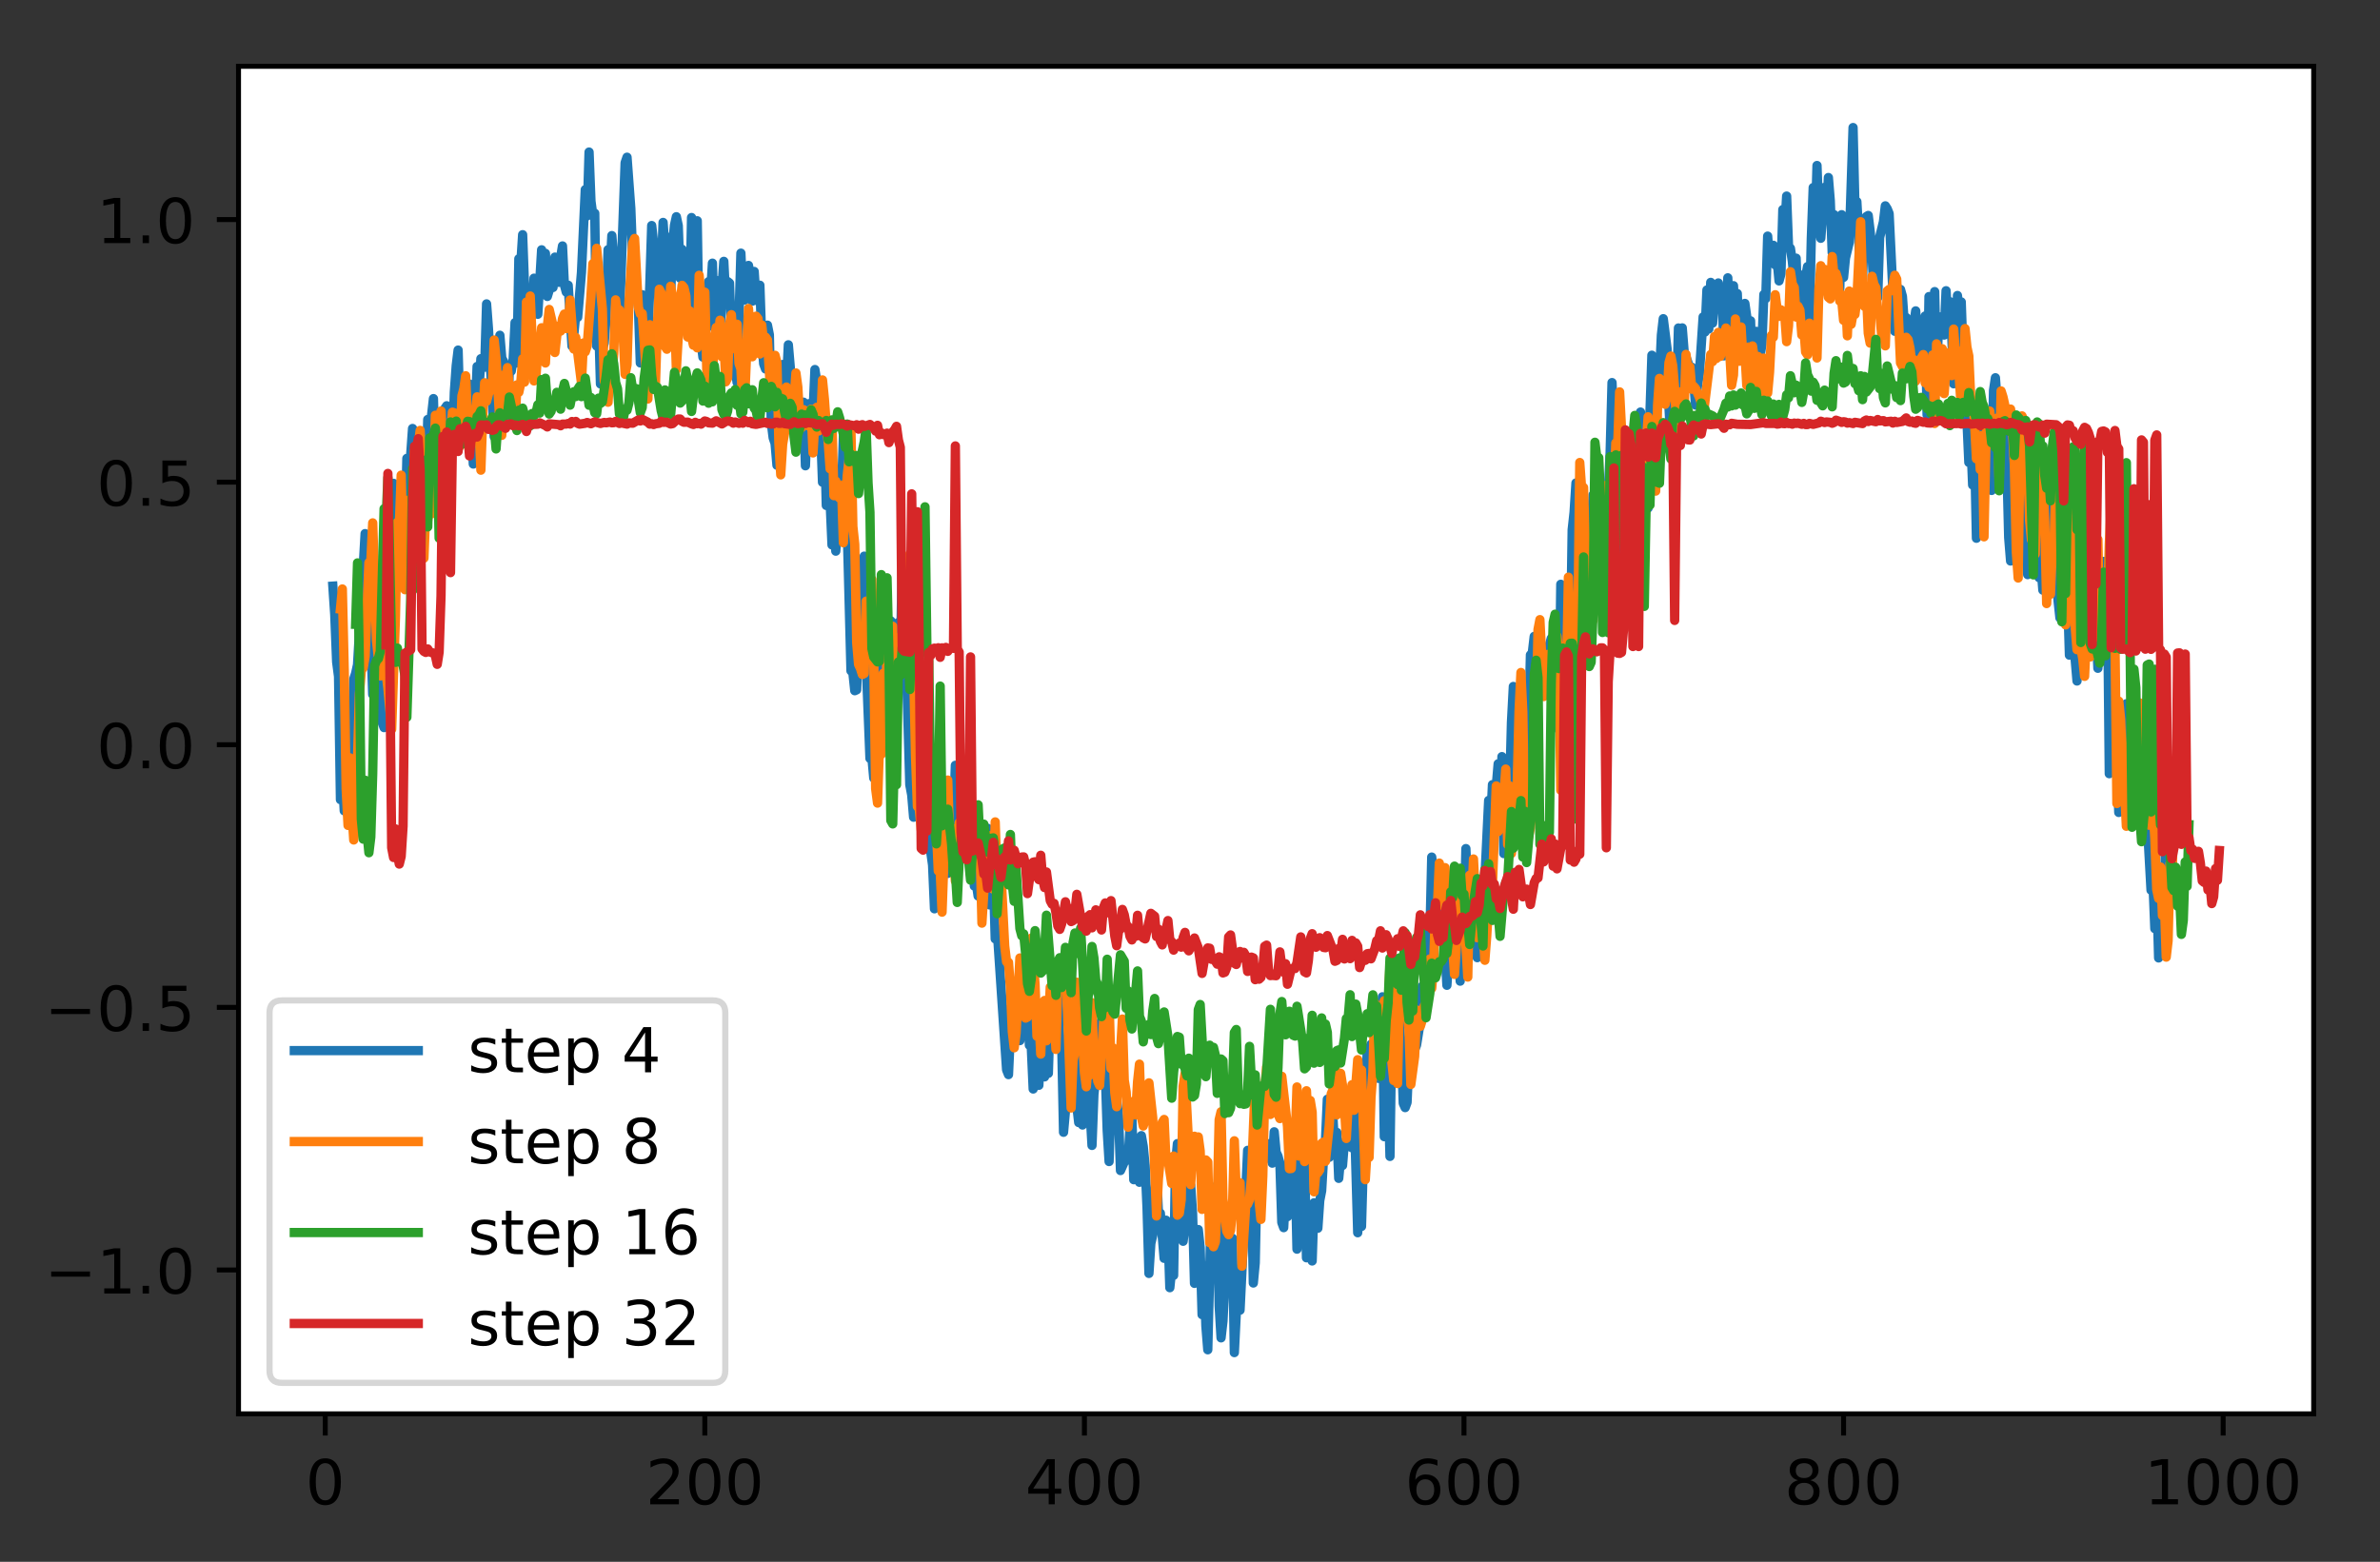
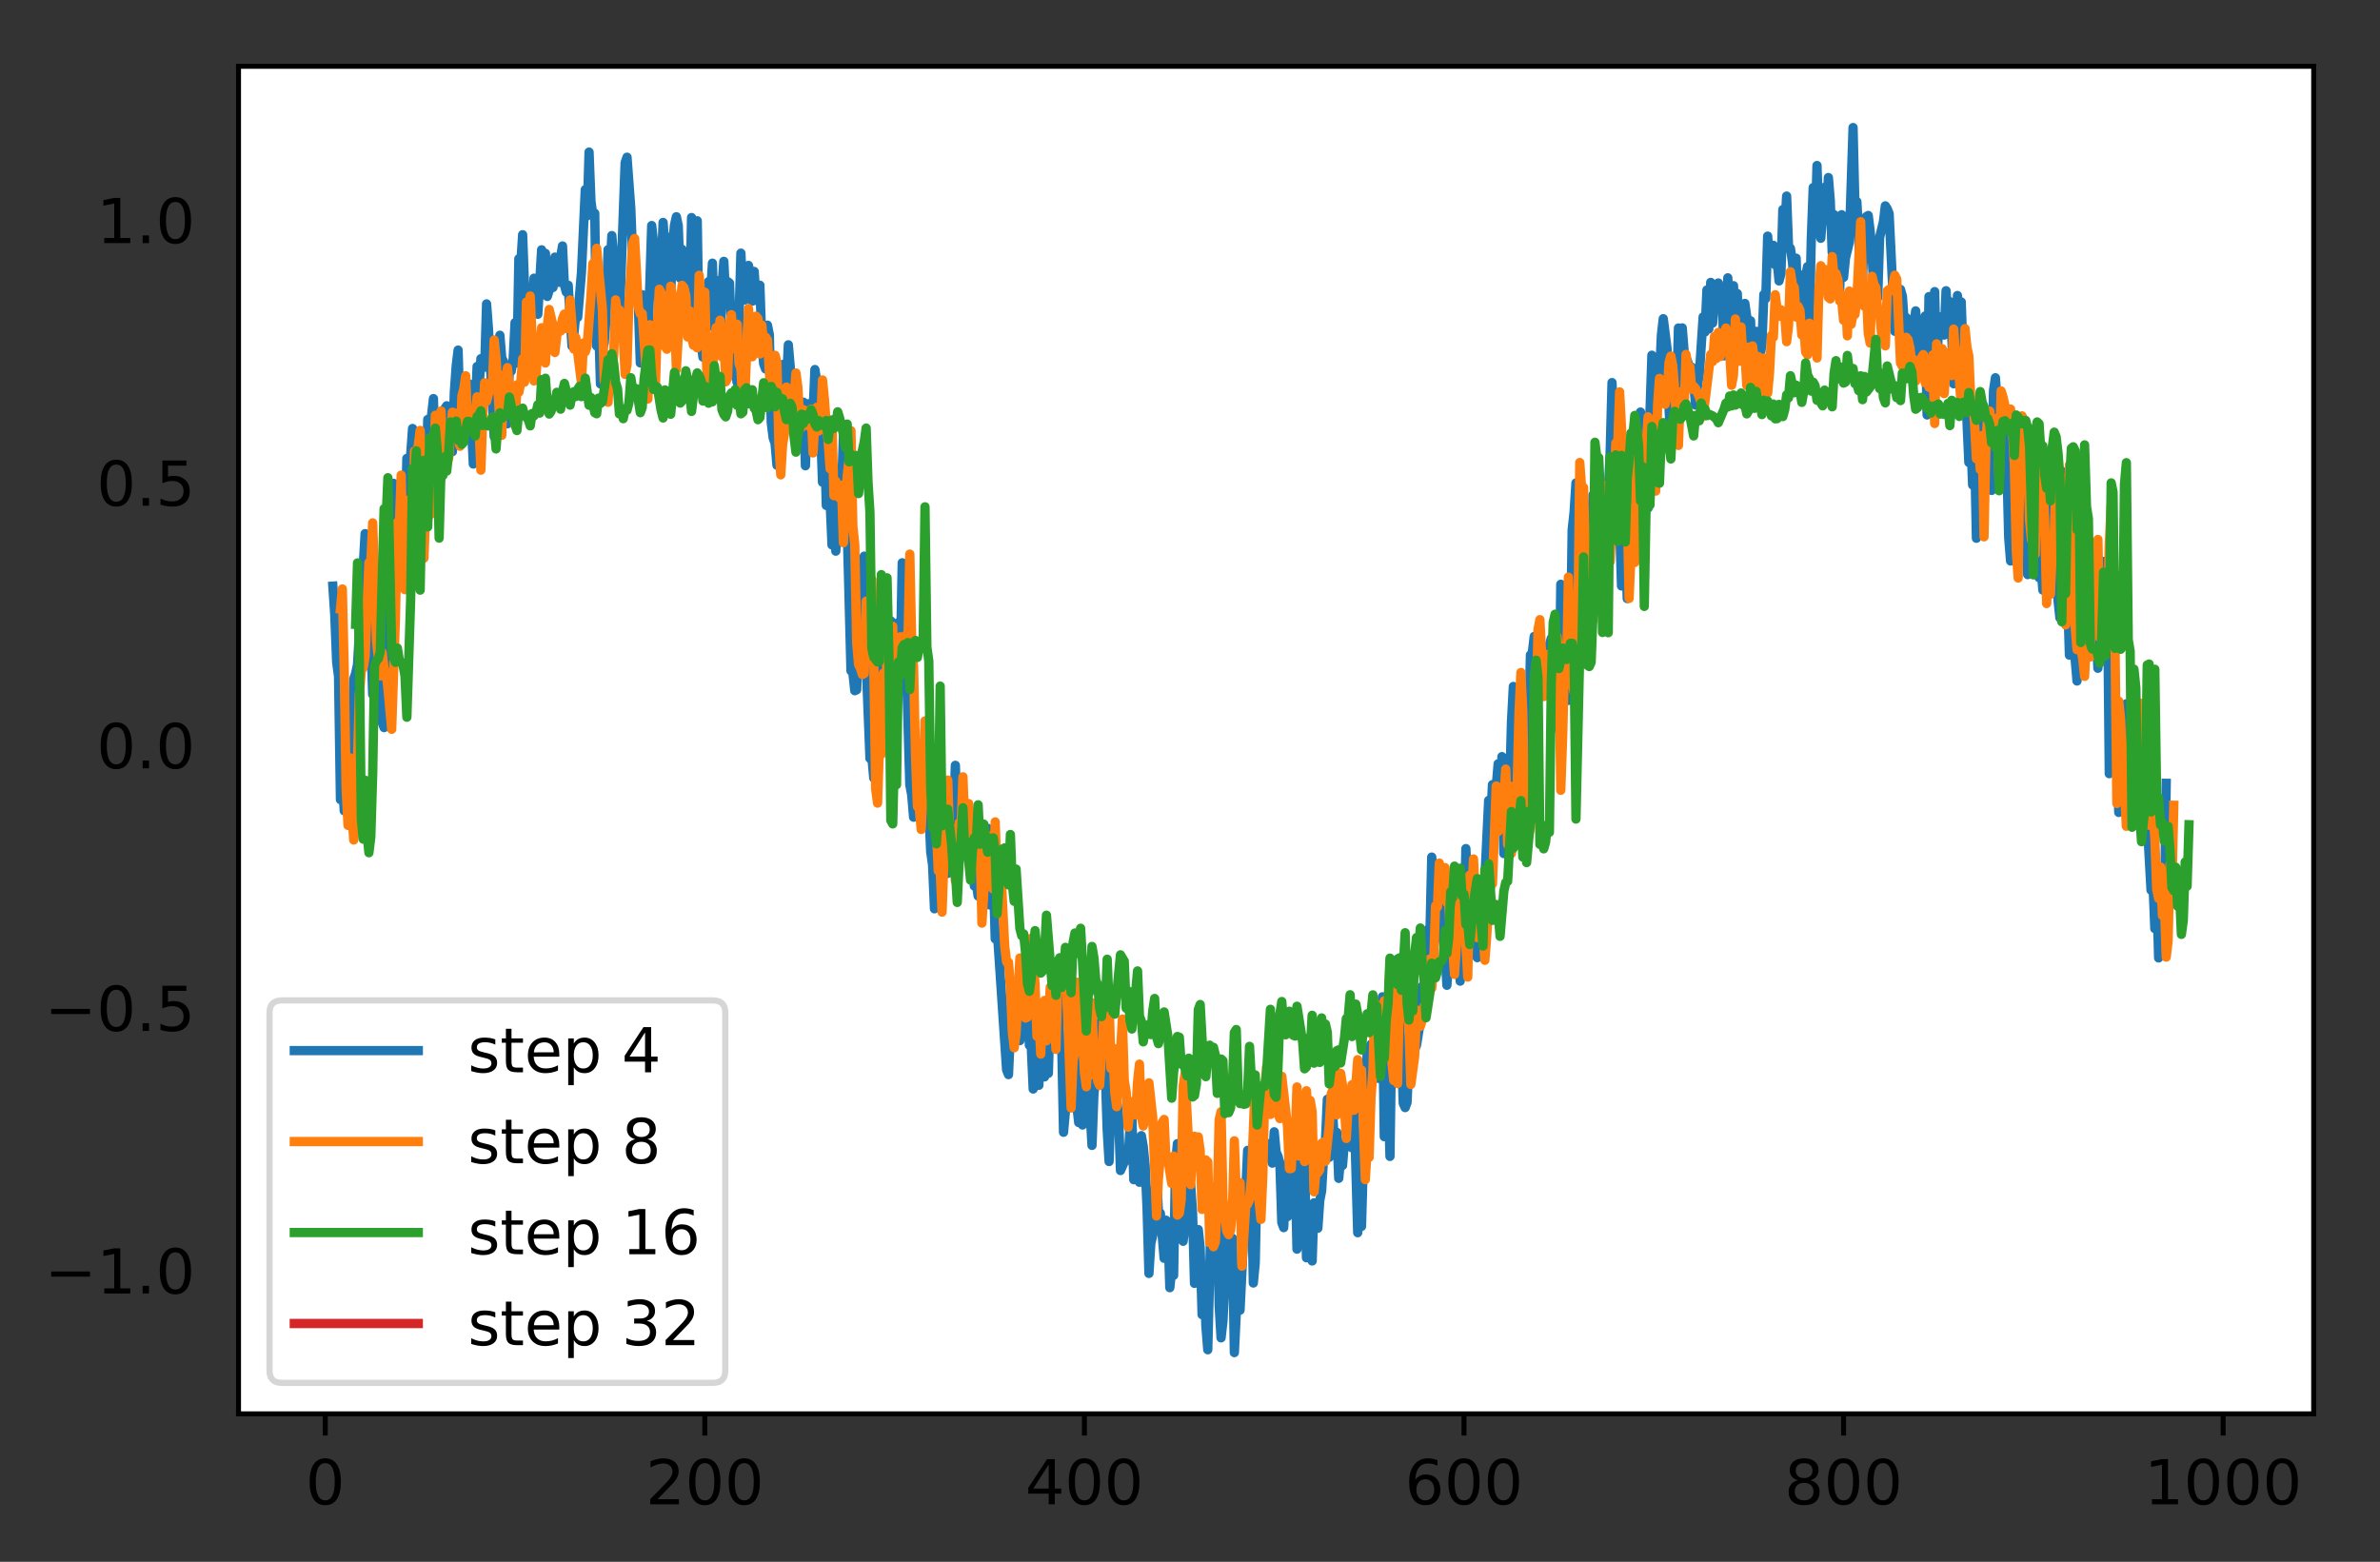
<svg xmlns="http://www.w3.org/2000/svg" xmlns:xlink="http://www.w3.org/1999/xlink" height="252.018pt" version="1.1" viewBox="0 0 383.983 252.018" width="383.983pt">
  <rect x="0" y="0" width="383.983" height="252.018" fill="#333333" stroke="none" />
  <defs>
    <style type="text/css">
*{stroke-linecap:butt;stroke-linejoin:round;}
  </style>
  </defs>
  <g id="figure_1">
    <g id="patch_1">
-       <path d="M -0 252.018  L 383.983 252.018  L 383.983 0  L -0 0  z " style="fill:none;" />
-     </g>
+       </g>
    <g id="axes_1">
      <g id="patch_2">
        <path d="M 38.483 228.14  L 373.283 228.14  L 373.283 10.7  L 38.483 10.7  z " style="fill:#ffffff;" />
      </g>
      <g id="matplotlib.axis_1">
        <g id="xtick_1">
          <g id="line2d_1">
            <defs>
              <path d="M 0 0  L 0 3.5  " id="m0f76abaa78" style="stroke:#000000;stroke-width:0.8;" />
            </defs>
            <g>
              <use style="stroke:#000000;stroke-width:0.8;" x="52.476" xlink:href="#m0f76abaa78" y="228.14" />
            </g>
          </g>
          <g id="text_1">
            <defs>
              <path d="M 31.781 66.406  Q 24.172 66.406 20.328 58.906  Q 16.5 51.422 16.5 36.375  Q 16.5 21.391 20.328 13.891  Q 24.172 6.391 31.781 6.391  Q 39.453 6.391 43.281 13.891  Q 47.125 21.391 47.125 36.375  Q 47.125 51.422 43.281 58.906  Q 39.453 66.406 31.781 66.406  z M 31.781 74.219  Q 44.047 74.219 50.516 64.516  Q 56.984 54.828 56.984 36.375  Q 56.984 17.969 50.516 8.266  Q 44.047 -1.422 31.781 -1.422  Q 19.531 -1.422 13.062 8.266  Q 6.594 17.969 6.594 36.375  Q 6.594 54.828 13.062 64.516  Q 19.531 74.219 31.781 74.219  z " id="DejaVuSans-30" />
            </defs>
            <g transform="translate(49.295 242.738)scale(0.1 -0.1)">
              <use xlink:href="#DejaVuSans-30" />
            </g>
          </g>
        </g>
        <g id="xtick_2">
          <g id="line2d_2">
            <g>
              <use style="stroke:#000000;stroke-width:0.8;" x="113.716" xlink:href="#m0f76abaa78" y="228.14" />
            </g>
          </g>
          <g id="text_2">
            <defs>
              <path d="M 19.188 8.297  L 53.609 8.297  L 53.609 0  L 7.328 0  L 7.328 8.297  Q 12.938 14.109 22.625 23.891  Q 32.328 33.688 34.812 36.531  Q 39.547 41.844 41.422 45.531  Q 43.312 49.219 43.312 52.781  Q 43.312 58.594 39.234 62.25  Q 35.156 65.922 28.609 65.922  Q 23.969 65.922 18.812 64.312  Q 13.672 62.703 7.812 59.422  L 7.812 69.391  Q 13.766 71.781 18.938 73  Q 24.125 74.219 28.422 74.219  Q 39.75 74.219 46.484 68.547  Q 53.219 62.891 53.219 53.422  Q 53.219 48.922 51.531 44.891  Q 49.859 40.875 45.406 35.406  Q 44.188 33.984 37.641 27.219  Q 31.109 20.453 19.188 8.297  z " id="DejaVuSans-32" />
            </defs>
            <g transform="translate(104.173 242.738)scale(0.1 -0.1)">
              <use xlink:href="#DejaVuSans-32" />
              <use x="63.623" xlink:href="#DejaVuSans-30" />
              <use x="127.246" xlink:href="#DejaVuSans-30" />
            </g>
          </g>
        </g>
        <g id="xtick_3">
          <g id="line2d_3">
            <g>
              <use style="stroke:#000000;stroke-width:0.8;" x="174.957" xlink:href="#m0f76abaa78" y="228.14" />
            </g>
          </g>
          <g id="text_3">
            <defs>
              <path d="M 37.797 64.312  L 12.891 25.391  L 37.797 25.391  z M 35.203 72.906  L 47.609 72.906  L 47.609 25.391  L 58.016 25.391  L 58.016 17.188  L 47.609 17.188  L 47.609 0  L 37.797 0  L 37.797 17.188  L 4.891 17.188  L 4.891 26.703  z " id="DejaVuSans-34" />
            </defs>
            <g transform="translate(165.413 242.738)scale(0.1 -0.1)">
              <use xlink:href="#DejaVuSans-34" />
              <use x="63.623" xlink:href="#DejaVuSans-30" />
              <use x="127.246" xlink:href="#DejaVuSans-30" />
            </g>
          </g>
        </g>
        <g id="xtick_4">
          <g id="line2d_4">
            <g>
              <use style="stroke:#000000;stroke-width:0.8;" x="236.197" xlink:href="#m0f76abaa78" y="228.14" />
            </g>
          </g>
          <g id="text_4">
            <defs>
              <path d="M 33.016 40.375  Q 26.375 40.375 22.484 35.828  Q 18.609 31.297 18.609 23.391  Q 18.609 15.531 22.484 10.953  Q 26.375 6.391 33.016 6.391  Q 39.656 6.391 43.531 10.953  Q 47.406 15.531 47.406 23.391  Q 47.406 31.297 43.531 35.828  Q 39.656 40.375 33.016 40.375  z M 52.594 71.297  L 52.594 62.312  Q 48.875 64.062 45.094 64.984  Q 41.312 65.922 37.594 65.922  Q 27.828 65.922 22.672 59.328  Q 17.531 52.734 16.797 39.406  Q 19.672 43.656 24.016 45.922  Q 28.375 48.188 33.594 48.188  Q 44.578 48.188 50.953 41.516  Q 57.328 34.859 57.328 23.391  Q 57.328 12.156 50.688 5.359  Q 44.047 -1.422 33.016 -1.422  Q 20.359 -1.422 13.672 8.266  Q 6.984 17.969 6.984 36.375  Q 6.984 53.656 15.188 63.938  Q 23.391 74.219 37.203 74.219  Q 40.922 74.219 44.703 73.484  Q 48.484 72.75 52.594 71.297  z " id="DejaVuSans-36" />
            </defs>
            <g transform="translate(226.653 242.738)scale(0.1 -0.1)">
              <use xlink:href="#DejaVuSans-36" />
              <use x="63.623" xlink:href="#DejaVuSans-30" />
              <use x="127.246" xlink:href="#DejaVuSans-30" />
            </g>
          </g>
        </g>
        <g id="xtick_5">
          <g id="line2d_5">
            <g>
              <use style="stroke:#000000;stroke-width:0.8;" x="297.437" xlink:href="#m0f76abaa78" y="228.14" />
            </g>
          </g>
          <g id="text_5">
            <defs>
              <path d="M 31.781 34.625  Q 24.75 34.625 20.719 30.859  Q 16.703 27.094 16.703 20.516  Q 16.703 13.922 20.719 10.156  Q 24.75 6.391 31.781 6.391  Q 38.812 6.391 42.859 10.172  Q 46.922 13.969 46.922 20.516  Q 46.922 27.094 42.891 30.859  Q 38.875 34.625 31.781 34.625  z M 21.922 38.812  Q 15.578 40.375 12.031 44.719  Q 8.5 49.078 8.5 55.328  Q 8.5 64.062 14.719 69.141  Q 20.953 74.219 31.781 74.219  Q 42.672 74.219 48.875 69.141  Q 55.078 64.062 55.078 55.328  Q 55.078 49.078 51.531 44.719  Q 48 40.375 41.703 38.812  Q 48.828 37.156 52.797 32.312  Q 56.781 27.484 56.781 20.516  Q 56.781 9.906 50.312 4.234  Q 43.844 -1.422 31.781 -1.422  Q 19.734 -1.422 13.25 4.234  Q 6.781 9.906 6.781 20.516  Q 6.781 27.484 10.781 32.312  Q 14.797 37.156 21.922 38.812  z M 18.312 54.391  Q 18.312 48.734 21.844 45.562  Q 25.391 42.391 31.781 42.391  Q 38.141 42.391 41.719 45.562  Q 45.312 48.734 45.312 54.391  Q 45.312 60.062 41.719 63.234  Q 38.141 66.406 31.781 66.406  Q 25.391 66.406 21.844 63.234  Q 18.312 60.062 18.312 54.391  z " id="DejaVuSans-38" />
            </defs>
            <g transform="translate(287.893 242.738)scale(0.1 -0.1)">
              <use xlink:href="#DejaVuSans-38" />
              <use x="63.623" xlink:href="#DejaVuSans-30" />
              <use x="127.246" xlink:href="#DejaVuSans-30" />
            </g>
          </g>
        </g>
        <g id="xtick_6">
          <g id="line2d_6">
            <g>
              <use style="stroke:#000000;stroke-width:0.8;" x="358.677" xlink:href="#m0f76abaa78" y="228.14" />
            </g>
          </g>
          <g id="text_6">
            <defs>
              <path d="M 12.406 8.297  L 28.516 8.297  L 28.516 63.922  L 10.984 60.406  L 10.984 69.391  L 28.422 72.906  L 38.281 72.906  L 38.281 8.297  L 54.391 8.297  L 54.391 0  L 12.406 0  z " id="DejaVuSans-31" />
            </defs>
            <g transform="translate(345.952 242.738)scale(0.1 -0.1)">
              <use xlink:href="#DejaVuSans-31" />
              <use x="63.623" xlink:href="#DejaVuSans-30" />
              <use x="127.246" xlink:href="#DejaVuSans-30" />
              <use x="190.869" xlink:href="#DejaVuSans-30" />
            </g>
          </g>
        </g>
      </g>
      <g id="matplotlib.axis_2">
        <g id="ytick_1">
          <g id="line2d_7">
            <defs>
-               <path d="M 0 0  L -3.5 0  " id="mddced3ea9f" style="stroke:#000000;stroke-width:0.8;" />
-             </defs>
+               </defs>
            <g>
              <use style="stroke:#000000;stroke-width:0.8;" x="38.483" xlink:href="#mddced3ea9f" y="204.922" />
            </g>
          </g>
          <g id="text_7">
            <defs>
              <path d="M 10.594 35.5  L 73.188 35.5  L 73.188 27.203  L 10.594 27.203  z " id="DejaVuSans-2212" />
              <path d="M 10.688 12.406  L 21 12.406  L 21 0  L 10.688 0  z " id="DejaVuSans-2e" />
            </defs>
            <g transform="translate(7.2 208.721)scale(0.1 -0.1)">
              <use xlink:href="#DejaVuSans-2212" />
              <use x="83.789" xlink:href="#DejaVuSans-31" />
              <use x="147.412" xlink:href="#DejaVuSans-2e" />
              <use x="179.199" xlink:href="#DejaVuSans-30" />
            </g>
          </g>
        </g>
        <g id="ytick_2">
          <g id="line2d_8">
            <g>
              <use style="stroke:#000000;stroke-width:0.8;" x="38.483" xlink:href="#mddced3ea9f" y="162.549" />
            </g>
          </g>
          <g id="text_8">
            <defs>
              <path d="M 10.797 72.906  L 49.516 72.906  L 49.516 64.594  L 19.828 64.594  L 19.828 46.734  Q 21.969 47.469 24.109 47.828  Q 26.266 48.188 28.422 48.188  Q 40.625 48.188 47.75 41.5  Q 54.891 34.812 54.891 23.391  Q 54.891 11.625 47.562 5.094  Q 40.234 -1.422 26.906 -1.422  Q 22.312 -1.422 17.547 -0.641  Q 12.797 0.141 7.719 1.703  L 7.719 11.625  Q 12.109 9.234 16.797 8.062  Q 21.484 6.891 26.703 6.891  Q 35.156 6.891 40.078 11.328  Q 45.016 15.766 45.016 23.391  Q 45.016 31 40.078 35.438  Q 35.156 39.891 26.703 39.891  Q 22.75 39.891 18.812 39.016  Q 14.891 38.141 10.797 36.281  z " id="DejaVuSans-35" />
            </defs>
            <g transform="translate(7.2 166.348)scale(0.1 -0.1)">
              <use xlink:href="#DejaVuSans-2212" />
              <use x="83.789" xlink:href="#DejaVuSans-30" />
              <use x="147.412" xlink:href="#DejaVuSans-2e" />
              <use x="179.199" xlink:href="#DejaVuSans-35" />
            </g>
          </g>
        </g>
        <g id="ytick_3">
          <g id="line2d_9">
            <g>
              <use style="stroke:#000000;stroke-width:0.8;" x="38.483" xlink:href="#mddced3ea9f" y="120.175" />
            </g>
          </g>
          <g id="text_9">
            <g transform="translate(15.58 123.975)scale(0.1 -0.1)">
              <use xlink:href="#DejaVuSans-30" />
              <use x="63.623" xlink:href="#DejaVuSans-2e" />
              <use x="95.41" xlink:href="#DejaVuSans-30" />
            </g>
          </g>
        </g>
        <g id="ytick_4">
          <g id="line2d_10">
            <g>
              <use style="stroke:#000000;stroke-width:0.8;" x="38.483" xlink:href="#mddced3ea9f" y="77.802" />
            </g>
          </g>
          <g id="text_10">
            <g transform="translate(15.58 81.601)scale(0.1 -0.1)">
              <use xlink:href="#DejaVuSans-30" />
              <use x="63.623" xlink:href="#DejaVuSans-2e" />
              <use x="95.41" xlink:href="#DejaVuSans-35" />
            </g>
          </g>
        </g>
        <g id="ytick_5">
          <g id="line2d_11">
            <g>
              <use style="stroke:#000000;stroke-width:0.8;" x="38.483" xlink:href="#mddced3ea9f" y="35.429" />
            </g>
          </g>
          <g id="text_11">
            <g transform="translate(15.58 39.228)scale(0.1 -0.1)">
              <use xlink:href="#DejaVuSans-31" />
              <use x="63.623" xlink:href="#DejaVuSans-2e" />
              <use x="95.41" xlink:href="#DejaVuSans-30" />
            </g>
          </g>
        </g>
      </g>
      <g id="line2d_12">
        <path clip-path="url(#p9e35ea72ab)" d="M 53.701 94.581  L 54.007 99.182  L 54.313 106.799  L 54.62 109.15  L 54.926 129.029  L 55.232 125.201  L 55.538 130.829  L 55.844 126.383  L 56.151 131.527  L 56.763 120.679  L 57.069 109.601  L 57.375 108.663  L 57.682 107.274  L 58.906 86.105  L 59.519 100.401  L 59.825 102.926  L 60.131 112.064  L 60.437 108.241  L 60.744 109.456  L 61.05 107.798  L 61.662 116.566  L 61.968 117.406  L 62.581 104.132  L 62.887 94.245  L 63.193 89.445  L 63.499 77.998  L 63.806 89.373  L 64.112 94.457  L 64.418 86.148  L 64.724 89.712  L 65.03 91.078  L 65.337 87.642  L 65.643 73.968  L 65.949 81.389  L 66.255 73.438  L 66.561 69.142  L 67.174 87.323  L 67.48 81.982  L 68.092 89.042  L 68.705 79.872  L 69.011 67.687  L 69.317 69.804  L 69.93 64.319  L 70.236 75.422  L 70.542 72.578  L 70.848 76.007  L 71.154 77.14  L 71.767 65.927  L 72.073 65.476  L 72.379 68.398  L 72.685 69.266  L 72.992 72.88  L 73.298 63.299  L 73.604 59.008  L 73.91 56.491  L 74.216 67.198  L 74.523 63.355  L 74.829 68.428  L 75.135 69.508  L 75.747 61.971  L 76.36 74.875  L 76.972 59.137  L 77.278 62.775  L 77.585 57.877  L 77.891 59.222  L 78.197 59.258  L 78.503 49.038  L 78.809 53.072  L 79.728 70.445  L 80.034 59.223  L 80.647 54.099  L 80.953 57.774  L 81.259 58.356  L 81.565 61.9  L 81.871 68.378  L 82.178 59.525  L 82.484 59.884  L 82.79 57.93  L 83.096 52.057  L 83.402 58.573  L 83.709 41.752  L 84.015 42.703  L 84.321 37.873  L 84.933 54.465  L 85.24 55.209  L 85.546 51.035  L 85.852 50.964  L 86.158 44.89  L 86.464 50.421  L 86.771 50.709  L 87.383 40.31  L 87.689 44.309  L 87.995 40.882  L 88.302 47.834  L 88.608 46.834  L 88.914 44.874  L 89.22 46.389  L 89.526 41.489  L 89.833 42.149  L 90.139 45.556  L 90.445 41.539  L 90.751 39.687  L 91.057 45.974  L 91.364 47.131  L 91.67 46.027  L 92.282 55.841  L 92.589 53.87  L 92.895 50.712  L 93.201 51.205  L 93.813 43.956  L 94.426 30.596  L 94.732 34.833  L 95.038 24.538  L 95.344 32.465  L 95.651 34.757  L 95.957 34.415  L 96.263 55.83  L 96.569 51.361  L 96.875 61.951  L 97.182 56.378  L 97.488 55.359  L 97.794 51.199  L 98.1 40.293  L 98.406 43.877  L 98.713 38.014  L 99.019 42.025  L 99.631 52.831  L 99.937 51.486  L 100.856 26.273  L 101.162 25.37  L 101.775 33.654  L 102.081 41.672  L 102.387 42.676  L 102.999 49.564  L 103.306 58.563  L 103.612 47.557  L 103.918 53.308  L 104.224 48.072  L 104.53 55.434  L 105.143 36.392  L 106.061 44.627  L 106.368 49.7  L 106.674 44.161  L 106.98 35.892  L 107.286 40.106  L 107.592 38.237  L 107.899 50.812  L 108.205 47.455  L 108.511 39.509  L 108.817 36.351  L 109.123 34.973  L 109.43 36.418  L 109.736 44.886  L 110.042 40.229  L 110.348 47.595  L 110.654 48  L 110.961 44.245  L 111.267 50.529  L 111.573 35.104  L 112.185 42.638  L 112.492 35.625  L 112.798 55.027  L 113.104 55.151  L 113.41 57.629  L 113.716 57.531  L 114.023 48.385  L 114.329 45.441  L 114.635 47.534  L 114.941 42.466  L 115.247 52.875  L 115.554 45.245  L 115.86 55.743  L 116.166 54.168  L 116.472 46.603  L 116.778 42.173  L 117.085 48.289  L 117.391 45.427  L 117.697 45.673  L 118.003 54.341  L 118.309 50.666  L 118.616 59.552  L 118.922 61.721  L 119.534 40.85  L 119.84 47.832  L 120.147 48.412  L 120.453 48.037  L 120.759 42.833  L 121.065 44.537  L 121.371 48.597  L 121.678 43.802  L 121.984 48.474  L 122.29 47.75  L 122.596 46.024  L 122.902 54.888  L 123.209 58.713  L 123.515 59.537  L 123.821 52.471  L 124.127 54.017  L 124.433 68.197  L 124.74 70.642  L 125.046 71.545  L 125.352 75.068  L 125.658 60.196  L 125.964 67.199  L 126.271 58.82  L 126.577 62.826  L 126.883 61.972  L 127.189 55.639  L 127.495 59.194  L 127.802 65.417  L 128.108 66.461  L 128.414 65.678  L 129.026 67.551  L 129.333 68.11  L 129.639 64.896  L 129.945 75.158  L 130.251 66.995  L 130.557 65.13  L 130.864 70.543  L 131.17 66.706  L 131.476 59.629  L 131.782 61.612  L 132.088 66.859  L 132.395 69.308  L 132.701 77.815  L 133.007 69.532  L 133.313 81.561  L 133.619 77.657  L 133.926 80.87  L 134.232 87.926  L 134.538 81.694  L 134.844 88.932  L 135.457 79.937  L 135.763 79.594  L 136.069 70.44  L 136.375 84.792  L 136.681 84.943  L 137.294 108.246  L 137.6 108.539  L 137.906 111.452  L 138.212 111.308  L 138.519 102.314  L 139.131 100.121  L 139.437 89.743  L 139.743 106.809  L 140.356 122.38  L 140.662 122.155  L 140.968 125.541  L 141.274 110.013  L 141.581 116.195  L 142.193 103.581  L 142.499 107.954  L 142.805 96.629  L 143.112 114.925  L 143.724 100.195  L 144.03 107.438  L 144.336 101.949  L 144.643 104.88  L 144.949 100.444  L 145.255 106.922  L 145.561 90.81  L 145.867 101.885  L 146.174 105.447  L 146.786 126.632  L 147.092 128.254  L 147.398 131.865  L 148.011 119.887  L 148.317 126.699  L 148.623 121.98  L 148.929 128.025  L 149.236 124.676  L 149.542 126.487  L 149.848 130.357  L 150.154 137.398  L 150.46 139.576  L 150.767 146.645  L 151.073 138.124  L 151.379 136.079  L 151.685 128.393  L 151.991 131.539  L 152.298 129.72  L 152.604 138.074  L 152.91 140.936  L 153.216 135.694  L 153.522 135.077  L 153.829 132.112  L 154.135 123.492  L 154.441 132.644  L 154.747 127.822  L 155.053 128.492  L 155.36 131.383  L 155.666 132.346  L 155.972 133.76  L 156.278 133.046  L 156.584 131.516  L 156.891 133.608  L 157.197 142.972  L 157.503 142.51  L 157.809 144.581  L 158.115 137.272  L 158.422 132.948  L 158.728 139.262  L 159.034 141.879  L 159.34 133.651  L 159.646 146.013  L 159.953 137.83  L 160.259 140.999  L 160.565 151.498  L 160.871 149.855  L 162.402 172.629  L 162.708 173.4  L 163.321 159.88  L 163.627 161.381  L 163.933 158.953  L 164.239 167.436  L 164.546 167.912  L 164.852 165.005  L 165.158 157.451  L 165.464 159.029  L 165.771 157.893  L 166.077 168.659  L 166.383 168.913  L 166.689 175.72  L 166.995 166.19  L 167.302 166.469  L 167.608 175.123  L 167.914 167.827  L 168.22 165.106  L 168.526 173.767  L 168.833 166.167  L 169.139 173.194  L 169.445 163.231  L 169.751 161.212  L 170.057 164.118  L 170.364 156.651  L 170.67 158.602  L 170.976 168.287  L 171.282 167.821  L 171.588 182.705  L 171.895 179.294  L 172.201 178.625  L 172.507 163.559  L 172.813 164.76  L 173.119 170.697  L 173.426 170.4  L 173.732 178.507  L 174.038 181.136  L 174.344 178.487  L 174.65 181.531  L 174.957 167.053  L 175.263 177.213  L 175.569 174.123  L 176.181 184.824  L 176.488 176.606  L 176.794 173.664  L 177.1 166.954  L 177.406 165.459  L 177.712 164.658  L 178.019 174.75  L 178.325 173.104  L 178.631 182.388  L 178.937 187.426  L 179.243 177.409  L 179.55 178.697  L 179.856 171.09  L 180.162 177.385  L 180.468 180.058  L 180.774 188.878  L 181.693 186.818  L 181.999 187.185  L 182.305 182.057  L 182.612 180.015  L 182.918 190.358  L 183.224 185.253  L 183.53 189.179  L 183.836 190.774  L 184.143 183.249  L 184.449 184.984  L 184.755 188.084  L 185.061 194.907  L 185.367 205.482  L 185.674 200.647  L 185.98 199.311  L 186.592 188.529  L 186.898 195.732  L 187.205 195.758  L 187.817 203.043  L 188.123 196.894  L 188.429 198.444  L 188.736 207.781  L 189.042 204.817  L 189.348 205.799  L 189.654 187.826  L 189.96 184.537  L 190.267 187.27  L 190.573 185.889  L 190.879 200.292  L 191.185 197.884  L 191.491 197.421  L 191.798 195.657  L 192.104 191.279  L 192.41 195.814  L 192.716 207.085  L 193.329 198.402  L 193.635 201.328  L 193.941 212.131  L 194.247 204.241  L 194.553 213.966  L 194.86 217.8  L 195.472 192.816  L 195.778 191.58  L 196.084 202.527  L 196.391 195.571  L 196.697 210.717  L 197.003 215.875  L 197.309 213.171  L 197.615 206.988  L 197.922 196.328  L 198.228 206.051  L 198.534 203.631  L 198.84 199.806  L 199.146 218.256  L 199.759 205.803  L 200.065 211.411  L 200.984 192.378  L 201.29 185.623  L 201.596 198.889  L 201.902 190.681  L 202.208 207.027  L 202.515 203.786  L 202.821 188.819  L 203.127 182.091  L 203.433 184.077  L 203.739 185.114  L 204.046 187.011  L 204.352 184.63  L 204.658 184.552  L 205.27 187.686  L 205.577 182.63  L 205.883 185.906  L 206.189 186.558  L 206.495 187.797  L 206.801 197.25  L 207.108 198.092  L 207.414 192.197  L 207.72 196.321  L 208.026 182.824  L 208.332 192.774  L 208.639 187.887  L 208.945 187.809  L 209.251 201.566  L 209.557 181.56  L 209.863 190.228  L 210.17 187.421  L 210.476 185.984  L 210.782 202.957  L 211.088 196.185  L 211.701 203.471  L 212.007 194.082  L 212.313 194.786  L 212.619 198.187  L 212.925 193.727  L 213.232 192.147  L 213.538 186.817  L 213.844 184.115  L 214.15 177.381  L 214.456 186.748  L 214.763 179.22  L 215.069 180.493  L 215.375 186.302  L 215.681 182.722  L 215.987 190.139  L 216.294 186.782  L 216.6 188.063  L 216.906 184.238  L 217.212 185.112  L 217.825 179.164  L 218.131 185.212  L 218.437 177.322  L 219.049 198.915  L 219.356 193.76  L 219.662 197.901  L 219.968 186.999  L 220.274 181.156  L 220.58 169.438  L 220.887 169.298  L 221.193 168.523  L 221.499 169.847  L 221.805 173.21  L 222.111 166.658  L 222.418 174.01  L 223.03 160.847  L 223.336 183.417  L 223.642 164.03  L 224.255 186.599  L 224.561 165.309  L 224.867 160.81  L 225.173 165.79  L 225.48 154.756  L 225.786 165.111  L 226.092 169.262  L 226.398 178.031  L 226.704 178.721  L 227.011 177.891  L 227.317 170.671  L 227.623 170.054  L 227.929 169.179  L 228.235 169.407  L 228.542 168.636  L 229.154 164.823  L 229.46 159.143  L 229.766 163.866  L 230.379 149.995  L 230.685 151.396  L 230.991 138.301  L 231.297 142.006  L 231.604 143.553  L 231.91 140.195  L 232.216 146.687  L 232.522 144.331  L 232.828 151.797  L 233.135 153.728  L 233.441 158.984  L 233.747 154.387  L 234.053 151.944  L 234.666 142.295  L 235.278 152.698  L 235.584 158.319  L 235.89 144.378  L 236.197 150.989  L 236.503 136.931  L 237.115 151.637  L 237.421 149.588  L 237.728 151.607  L 238.034 150.893  L 238.34 154.528  L 238.646 152.599  L 238.953 149.75  L 239.565 141.766  L 240.177 129.158  L 240.484 133.02  L 240.79 126.61  L 241.096 132.811  L 241.402 126.895  L 241.708 123.25  L 242.015 132.7  L 242.321 122.091  L 242.627 137.738  L 242.933 129.921  L 243.239 128.13  L 243.546 128.383  L 243.852 116.571  L 244.158 110.769  L 245.077 128.046  L 245.383 136.171  L 245.995 128.297  L 246.301 130.863  L 246.914 105.681  L 247.22 105.333  L 247.526 102.692  L 247.832 106.711  L 248.445 110.651  L 248.751 108.228  L 249.057 104.612  L 249.67 106.64  L 249.976 104.058  L 250.282 103.007  L 250.588 116.262  L 250.894 116.377  L 251.201 110.14  L 251.507 117.719  L 251.813 94.281  L 252.119 98.967  L 252.425 108.914  L 253.038 113.025  L 253.344 105.988  L 253.65 85.484  L 253.956 82.69  L 254.263 77.934  L 254.875 98.644  L 255.181 91.912  L 255.794 100.479  L 256.1 82.593  L 256.712 86.318  L 257.018 79.863  L 257.325 91.723  L 257.631 84.031  L 257.937 80.41  L 258.243 88.855  L 258.549 88.497  L 258.856 84.864  L 259.162 84.11  L 259.468 79.839  L 259.774 73.034  L 260.08 61.736  L 260.999 84.187  L 261.305 84.428  L 261.611 94.552  L 261.918 93.028  L 262.224 85.232  L 262.53 96.579  L 262.836 71.587  L 263.142 73.658  L 263.449 84.068  L 263.755 83.3  L 264.061 88.306  L 264.367 82.527  L 264.673 66.49  L 264.98 75.97  L 265.286 68.553  L 265.898 81.98  L 266.204 66.442  L 266.511 57.319  L 266.817 60.846  L 267.123 57.976  L 267.429 62.112  L 267.735 60.946  L 268.042 54.079  L 268.348 51.426  L 268.96 56.276  L 269.266 65.64  L 269.573 71.39  L 269.879 62.627  L 270.185 61.568  L 270.491 64.074  L 270.797 52.924  L 271.104 54.978  L 271.41 52.911  L 271.716 56.757  L 272.328 58.486  L 272.635 59.841  L 272.941 59.251  L 273.247 61.463  L 273.553 65.365  L 273.859 62.335  L 274.166 60.412  L 274.778 51.136  L 275.084 53.567  L 275.39 46.791  L 275.697 53.079  L 276.003 45.566  L 276.309 52.136  L 276.615 48.614  L 277.228 45.661  L 277.534 49.3  L 277.84 46.868  L 278.146 57.422  L 278.452 55.637  L 278.759 44.83  L 279.065 52.733  L 279.677 46.099  L 279.983 53.156  L 280.29 47.363  L 280.596 55.688  L 280.902 50.562  L 281.208 52.361  L 281.514 48.96  L 281.821 51.137  L 282.127 57.87  L 282.433 51.767  L 282.739 62.249  L 283.045 60.122  L 283.352 53.468  L 283.658 59.41  L 284.27 55.526  L 284.576 47.516  L 284.883 48.168  L 285.189 38.101  L 285.495 42.343  L 285.801 40.206  L 286.107 39.58  L 286.414 42.746  L 286.72 42.06  L 287.026 45.327  L 287.332 44.188  L 287.638 33.816  L 287.945 36.935  L 288.251 31.641  L 288.557 39.733  L 288.863 40.077  L 289.169 42.137  L 289.476 45.151  L 289.782 41.66  L 290.088 50.645  L 290.394 50.724  L 290.7 44.389  L 291.007 44.876  L 291.313 44.728  L 291.619 43.016  L 291.925 51.871  L 292.231 38.48  L 292.538 30.263  L 292.844 37.606  L 293.15 26.708  L 293.456 35.744  L 293.762 38.448  L 294.375 30.231  L 294.681 34.819  L 294.987 28.647  L 295.293 32.391  L 295.6 40.762  L 295.906 34.643  L 296.212 42.044  L 296.518 37.773  L 296.824 46.584  L 297.131 34.646  L 297.437 44.756  L 297.743 41.646  L 298.355 39.104  L 298.968 20.584  L 299.274 33.43  L 299.58 32.528  L 299.886 38.045  L 300.193 47.263  L 300.499 45.027  L 300.805 36.319  L 301.111 34.949  L 301.417 34.769  L 301.724 37.303  L 302.03 40.997  L 302.336 47.11  L 302.642 42.876  L 302.948 48.024  L 303.255 38.303  L 303.867 35.789  L 304.173 33.216  L 304.479 33.696  L 304.786 34.464  L 305.704 53.455  L 306.01 48.597  L 306.317 48.073  L 306.623 46.706  L 306.929 47.819  L 307.235 52.179  L 307.541 51.23  L 307.848 57.124  L 308.154 52.2  L 308.46 52.665  L 308.766 52.401  L 309.072 50.165  L 309.379 56.787  L 309.685 52.667  L 309.991 58.214  L 310.297 55.928  L 310.603 50.985  L 310.91 66.955  L 311.216 47.855  L 311.522 50.76  L 311.828 59.305  L 312.135 47.055  L 312.441 60.499  L 312.747 52.814  L 313.053 51.135  L 313.359 52.302  L 313.666 54.061  L 313.972 46.914  L 314.278 51.815  L 314.584 48.669  L 314.89 54.261  L 315.197 61.928  L 315.503 59.965  L 315.809 47.682  L 316.115 50.598  L 316.421 48.718  L 316.728 57.662  L 317.034 61.018  L 317.646 74.611  L 317.952 70.793  L 318.259 78.256  L 318.565 71.826  L 318.871 86.851  L 319.177 71.825  L 319.483 63.767  L 319.79 70.618  L 320.096 67.416  L 320.708 71.106  L 321.014 67.499  L 321.321 79.135  L 321.627 63.02  L 321.933 60.956  L 322.239 65.064  L 322.545 64.215  L 322.852 65.469  L 323.158 64.539  L 323.77 74.507  L 324.076 86.732  L 324.383 90.522  L 324.995 71.035  L 325.301 68.43  L 325.607 74.55  L 325.914 75.742  L 326.22 85.469  L 326.526 89.849  L 326.832 84.313  L 327.138 92.718  L 327.751 72.062  L 328.057 74.499  L 328.363 78.188  L 328.669 84.499  L 328.976 93.202  L 329.282 91.397  L 329.588 95.221  L 329.894 94.283  L 330.2 87.162  L 330.507 85.495  L 330.813 77.167  L 331.119 80.264  L 331.425 88.243  L 331.731 86.618  L 332.038 96.881  L 332.344 99.703  L 332.65 76.051  L 332.956 94.904  L 333.262 85.652  L 333.875 105.716  L 334.181 103.777  L 334.487 104.65  L 334.793 106.277  L 335.1 109.885  L 335.406 102.251  L 335.712 99.73  L 336.018 107.404  L 336.324 89.115  L 336.631 98.021  L 336.937 100.209  L 337.243 87.444  L 337.549 98.979  L 337.855 89.469  L 338.162 100.722  L 338.468 107.832  L 338.774 94.673  L 339.08 93.601  L 339.386 90.592  L 339.693 97.006  L 339.999 93.996  L 340.305 124.843  L 340.611 116.307  L 340.917 117.093  L 341.224 121.061  L 341.53 121.247  L 341.836 131.095  L 342.755 118.494  L 343.061 113.554  L 343.367 120.346  L 343.979 117.022  L 344.286 121.276  L 344.592 119.596  L 344.898 126.974  L 345.204 126.621  L 345.51 130.622  L 345.817 129.256  L 346.123 129.098  L 346.429 132.633  L 347.041 143.638  L 347.348 142.285  L 347.654 149.844  L 347.96 143.38  L 348.266 154.571  L 348.572 152.916  L 348.879 142.717  L 349.185 148.564  L 349.491 126.397  L 349.491 126.397  " style="fill:none;stroke:#1f77b4;stroke-linecap:square;stroke-width:1.5;" />
      </g>
      <g id="line2d_13">
        <path clip-path="url(#p9e35ea72ab)" d="M 54.926 98.27  L 55.232 95.037  L 55.538 108.135  L 55.844 127.247  L 56.151 133.188  L 56.457 122.287  L 56.763 130.77  L 57.069 135.538  L 57.375 132.963  L 57.988 111.958  L 58.294 108.174  L 58.6 107.758  L 58.906 105.9  L 59.519 90.792  L 59.825 90.677  L 60.131 84.373  L 60.744 103.336  L 61.356 109.065  L 61.662 105.259  L 61.968 107.94  L 62.275 108.496  L 62.581 110.966  L 63.193 117.681  L 63.806 99.49  L 64.112 84.276  L 64.418 85.034  L 64.724 76.671  L 65.03 90.108  L 65.337 95.155  L 65.949 80.673  L 66.255 89.087  L 66.561 89.47  L 66.868 72.802  L 67.174 74.294  L 67.786 69.451  L 68.092 76.322  L 68.399 90.063  L 68.705 81.824  L 69.011 83.943  L 69.317 79.209  L 69.623 82.92  L 69.93 77.515  L 70.236 67.008  L 70.542 68.248  L 70.848 67.78  L 71.154 66.323  L 71.461 73.361  L 71.767 72.747  L 72.073 74.651  L 72.379 74.024  L 72.992 66.513  L 73.298 66.621  L 73.604 68.963  L 73.91 70.089  L 74.216 72.006  L 74.523 63.884  L 74.829 62.753  L 75.135 60.637  L 75.441 68.441  L 75.747 66.747  L 76.054 68.595  L 76.36 68.783  L 76.666 67.194  L 76.972 64.034  L 77.278 68.78  L 77.585 75.868  L 77.891 66.812  L 78.197 61.76  L 78.503 64.751  L 78.809 63.563  L 79.116 62.866  L 79.422 62.67  L 79.728 54.869  L 80.034 57.827  L 80.647 68.157  L 80.953 70.247  L 81.259 60.522  L 81.565 61.417  L 81.871 59.321  L 82.178 62.545  L 82.79 65.527  L 83.096 68.676  L 83.402 62.102  L 83.709 63.293  L 84.015 61.838  L 84.321 57.896  L 84.627 61.658  L 84.933 48.74  L 85.24 51.289  L 85.546 47.767  L 86.158 61.467  L 86.464 60.816  L 86.771 56.614  L 87.077 56.577  L 87.383 52.885  L 87.995 58.569  L 88.302 52.676  L 88.608 49.933  L 89.22 52.547  L 89.526 56.878  L 89.833 54.171  L 90.139 52.619  L 90.445 53.432  L 90.751 51.417  L 91.057 50.674  L 91.364 53.016  L 91.67 52.763  L 91.976 48.413  L 92.589 56.328  L 92.895 54.458  L 93.813 61.811  L 94.12 55.342  L 94.426 56.769  L 94.732 55.811  L 95.344 47.729  L 95.651 42.551  L 95.957 44.777  L 96.263 40.065  L 97.182 49.822  L 97.488 61.521  L 97.794 59.353  L 98.1 64.904  L 98.406 60.157  L 98.713 60.477  L 99.019 57.045  L 99.325 48.391  L 99.631 50.849  L 99.937 50.004  L 100.244 51.464  L 100.55 54.399  L 100.856 60.414  L 101.162 58.874  L 101.468 48.84  L 102.081 39.221  L 102.387 38.479  L 102.999 49.595  L 103.306 50.639  L 103.612 50.592  L 104.224 59.473  L 104.53 64.384  L 104.837 52.402  L 105.143 58.952  L 105.449 56.601  L 105.755 61.99  L 106.061 52.334  L 106.368 46.675  L 106.674 47.268  L 107.286 55.88  L 107.592 56.352  L 107.899 52.175  L 108.205 46.189  L 108.511 47.842  L 108.817 50.356  L 109.123 59.638  L 109.736 48.982  L 110.042 46.042  L 110.348 46.418  L 110.654 47.726  L 110.961 54.386  L 111.267 50.164  L 111.573 54.375  L 111.879 55.706  L 112.185 52.984  L 112.492 56.129  L 112.798 44.424  L 113.41 51.708  L 113.716 47.154  L 114.023 59.618  L 114.635 63.772  L 114.941 60.907  L 115.247 54.601  L 115.554 52.839  L 115.86 55.102  L 116.166 51.672  L 116.472 57.566  L 116.778 54.345  L 117.085 61.615  L 117.391 61.007  L 117.697 52.316  L 118.003 50.781  L 118.309 55.832  L 118.616 56.307  L 118.922 52.321  L 119.228 58.63  L 119.534 59.513  L 119.84 65.34  L 120.147 64.386  L 120.759 49.775  L 121.371 57.568  L 121.678 55.475  L 121.984 51.021  L 122.29 51.421  L 122.596 57.118  L 122.902 52.442  L 123.209 55.553  L 123.515 54.4  L 123.821 54.856  L 124.433 65.143  L 124.74 62.769  L 125.046 57.335  L 125.352 58.541  L 125.658 71.443  L 125.964 76.623  L 126.271 71.669  L 126.577 69.903  L 126.883 62.459  L 127.189 67.547  L 127.495 62.814  L 127.802 65.257  L 128.108 64.544  L 128.414 60.184  L 128.72 62.446  L 129.026 67.814  L 129.333 68.983  L 129.639 66.104  L 130.251 68.424  L 130.557 68.778  L 130.864 66.039  L 131.17 73.084  L 131.476 67.828  L 131.782 65.722  L 132.088 69.54  L 132.395 68.374  L 132.701 61.309  L 133.007 64.391  L 133.313 68.67  L 133.619 71.272  L 133.926 75.645  L 134.232 68.155  L 134.538 79.977  L 134.844 77.646  L 135.15 80.075  L 135.457 80.357  L 135.763 78.285  L 136.069 87.578  L 136.681 76.841  L 136.988 74.078  L 137.294 69.501  L 137.6 84.931  L 137.906 87.852  L 138.212 103.679  L 138.519 107.209  L 138.825 107.857  L 139.131 108.83  L 139.437 108.67  L 139.743 97.007  L 140.05 100.719  L 140.356 100.786  L 140.662 93.503  L 140.968 106.242  L 141.274 127.261  L 141.581 129.59  L 141.887 120.456  L 142.193 121.715  L 142.499 108.653  L 142.805 114.774  L 143.112 105.412  L 143.418 103.305  L 143.724 106.044  L 144.03 101.057  L 144.336 115.216  L 144.643 103.341  L 144.949 103.589  L 145.255 102.755  L 145.561 106.385  L 145.867 103.902  L 146.174 102.474  L 146.48 103.932  L 146.786 89.412  L 147.092 103.527  L 147.398 107.701  L 147.705 121.94  L 148.011 130.139  L 148.317 130.512  L 148.623 133.852  L 148.929 127.882  L 149.236 116.327  L 149.542 129.154  L 149.848 127.48  L 150.154 129.406  L 150.46 126.068  L 150.767 129.323  L 151.073 133.81  L 151.379 140.532  L 151.685 140.411  L 151.991 147.184  L 152.298 138.556  L 152.604 133.802  L 152.91 125.873  L 153.216 135.44  L 153.522 133.642  L 154.135 142.151  L 154.441 136.138  L 154.747 132.763  L 155.053 133.813  L 155.36 125.347  L 155.666 133.666  L 156.278 129.668  L 156.891 135.763  L 157.197 135.09  L 157.503 132.832  L 157.809 132.558  L 158.115 136.199  L 158.422 148.959  L 158.728 143.952  L 159.034 141.37  L 159.34 135.191  L 159.646 134.855  L 159.953 141.632  L 160.259 143.468  L 160.565 132.622  L 160.871 142.093  L 161.177 146.487  L 161.484 140.658  L 162.096 152.641  L 162.402 155.204  L 162.708 155.287  L 163.015 159.366  L 163.321 166.451  L 163.627 169.072  L 163.933 166.721  L 164.546 154.578  L 164.852 158.603  L 165.158 157.398  L 165.464 164.275  L 165.771 164.112  L 166.077 160.056  L 166.383 151.373  L 166.995 158.778  L 167.302 167.204  L 167.608 164.309  L 167.914 170.087  L 168.22 162.013  L 168.526 161.438  L 168.833 167.947  L 169.139 165.427  L 169.445 159.275  L 169.751 165.732  L 170.057 164.163  L 170.364 169.332  L 170.67 157.949  L 170.976 155.38  L 171.282 159.318  L 171.895 154.163  L 172.813 178.784  L 173.119 171.1  L 173.426 169.685  L 173.732 158.49  L 174.038 160.863  L 174.344 166.037  L 174.65 167.331  L 174.957 173.048  L 175.263 175.361  L 175.569 171.529  L 175.875 173.468  L 176.181 161.794  L 176.488 172.188  L 176.794 170.263  L 177.1 174.448  L 177.406 175.142  L 178.325 160.697  L 178.631 161.036  L 178.937 161.547  L 179.243 172.416  L 179.55 169.078  L 179.856 176.34  L 180.162 178.581  L 180.468 171.165  L 180.774 170.001  L 181.081 164.438  L 181.387 174.316  L 181.693 176.206  L 181.999 181.886  L 182.305 178.914  L 182.612 178.892  L 182.918 177.684  L 183.224 179.903  L 183.53 174.558  L 183.836 171.71  L 184.143 180.208  L 184.449 181.692  L 184.755 180.68  L 185.061 180.066  L 185.367 174.727  L 185.98 180.39  L 186.592 196.212  L 186.898 190.203  L 187.205 186.79  L 187.511 181.119  L 187.817 180.636  L 188.123 187.285  L 188.429 187.024  L 189.042 190.968  L 189.348 186.54  L 189.654 187.156  L 189.96 196.076  L 190.267 195.766  L 190.573 193.602  L 190.879 175.285  L 191.185 173.244  L 192.104 191.156  L 192.41 185.837  L 192.716 183.345  L 193.022 186.5  L 193.329 183.452  L 193.635 185.713  L 193.941 195.15  L 194.247 194.491  L 194.553 187.17  L 194.86 187.494  L 195.166 200.522  L 195.472 198.23  L 195.778 201.174  L 196.084 200.373  L 196.391 193.602  L 196.697 180.679  L 197.003 179.397  L 197.309 193.482  L 197.922 198.682  L 198.228 199.223  L 198.534 198.551  L 198.84 195.106  L 199.146 184.08  L 199.453 192.378  L 199.759 195.166  L 200.065 190.856  L 200.371 204.313  L 200.984 194.576  L 201.29 194.307  L 201.596 193.558  L 201.902 190.156  L 202.515 174.569  L 202.821 188.123  L 203.127 193.821  L 203.433 196.758  L 203.739 189.796  L 204.046 176.051  L 204.352 172.166  L 204.658 177.417  L 204.964 179.831  L 205.27 178.486  L 205.577 174.788  L 205.883 175.687  L 206.189 179.781  L 206.495 180.498  L 206.801 173.671  L 207.72 181.756  L 208.026 188.579  L 208.332 188.55  L 208.639 181.674  L 208.945 184.296  L 209.251 175.395  L 209.557 186.539  L 209.863 181.267  L 210.17 179.338  L 210.476 187.438  L 210.782 176.007  L 211.088 181.955  L 211.394 177.574  L 211.701 179.465  L 212.007 192.318  L 212.313 189.014  L 212.619 189.243  L 212.925 188.773  L 213.232 184.48  L 213.538 184.286  L 213.844 187.388  L 214.456 181.668  L 214.763 176.531  L 215.069 175.8  L 215.375 170.49  L 215.681 179.899  L 215.987 174.223  L 216.294 173.192  L 216.6 175.144  L 216.906 178.541  L 217.212 183.702  L 217.518 178.241  L 217.825 178.437  L 218.131 175.031  L 218.437 179.154  L 219.049 170.993  L 219.356 174.816  L 219.662 172.661  L 220.274 190.353  L 220.58 185.275  L 220.887 186.76  L 221.193 177.112  L 221.499 172.968  L 221.805 161.849  L 222.111 164.124  L 222.418 164.497  L 223.03 167.531  L 223.336 161.481  L 223.642 168.539  L 223.949 163.127  L 224.255 155.738  L 224.561 171.396  L 224.867 174.356  L 225.173 171.811  L 225.48 174.842  L 225.786 160.307  L 226.092 156.491  L 226.398 159.509  L 226.704 153.604  L 227.011 162.3  L 227.317 166.033  L 227.623 174.991  L 228.235 170.462  L 228.542 162.961  L 228.848 165.141  L 229.154 165.611  L 229.46 164.605  L 229.766 162.332  L 230.073 161.861  L 230.379 161.128  L 230.685 154.749  L 230.991 159.474  L 231.297 155.794  L 231.604 146.176  L 231.91 146.351  L 232.216 139.271  L 232.828 144.242  L 233.135 140.001  L 233.441 145.649  L 233.747 145.534  L 234.053 152.261  L 234.359 152.489  L 234.666 157.231  L 235.278 148.049  L 235.89 142.093  L 236.809 157.661  L 237.115 141.227  L 237.421 145.982  L 237.728 138.607  L 238.34 151.301  L 238.646 149.384  L 238.953 148.216  L 239.259 149.7  L 239.565 154.952  L 239.871 150.989  L 240.177 145.558  L 240.484 142.87  L 240.79 142.623  L 241.402 126.823  L 241.708 134.176  L 242.015 130.851  L 242.321 132.936  L 242.933 124.101  L 243.239 136.276  L 243.546 126.798  L 243.852 137.717  L 244.464 128.858  L 244.77 126.952  L 245.077 114.823  L 245.383 108.514  L 245.689 114.887  L 245.995 133.231  L 246.301 131.872  L 246.608 135.095  L 246.914 133.546  L 247.22 129.862  L 247.526 131.223  L 248.139 101.573  L 248.445 99.986  L 249.057 112.398  L 249.67 105.601  L 250.282 107.116  L 250.588 106.497  L 250.894 103.611  L 251.201 102.642  L 251.507 105.395  L 251.813 127.521  L 252.119 118.709  L 252.425 106.366  L 252.732 109.123  L 253.038 93.135  L 253.65 110.082  L 253.956 111.701  L 254.263 109.279  L 254.569 100.953  L 254.875 74.632  L 255.181 78.87  L 255.487 78.663  L 256.1 99.598  L 256.406 93.159  L 256.712 95.135  L 257.018 100.108  L 257.325 78.674  L 257.631 82.414  L 257.937 79.705  L 258.243 78.059  L 258.549 91.521  L 258.856 82.926  L 259.162 78.315  L 259.468 81.484  L 259.774 90.638  L 260.08 84.129  L 260.387 79.998  L 260.693 71.476  L 260.999 71.702  L 261.305 63.235  L 261.918 74.995  L 262.224 87.193  L 262.53 81.675  L 262.836 96.563  L 263.142 89.185  L 263.449 85.349  L 263.755 90.761  L 264.061 69.104  L 264.367 72.683  L 264.673 83.639  L 265.286 86.309  L 265.592 72.002  L 265.898 67.257  L 266.204 73.918  L 266.511 69.325  L 267.123 79.244  L 267.429 65.362  L 267.735 61.061  L 268.042 63.375  L 268.348 64.138  L 268.654 65.234  L 268.96 63.908  L 269.266 58.528  L 269.573 57.458  L 269.879 59.053  L 270.185 62.788  L 270.491 68.459  L 270.797 71.877  L 271.104 63.239  L 271.716 66.062  L 272.022 57.186  L 272.328 59.843  L 272.635 59.179  L 272.941 62.806  L 273.247 62.328  L 273.553 62.691  L 274.166 64.08  L 274.472 64.982  L 274.778 67.203  L 276.003 57.199  L 276.309 58.342  L 276.615 54.29  L 276.921 57.842  L 277.228 53.633  L 277.534 57.517  L 277.84 56.57  L 278.452 52.935  L 278.759 56.605  L 279.065 56.801  L 279.371 62.175  L 279.677 60.522  L 279.983 51.472  L 280.29 57.68  L 280.596 58.295  L 280.902 52.76  L 281.208 57.994  L 281.514 56.855  L 281.821 62.207  L 282.127 56.005  L 282.433 57.863  L 282.739 55.823  L 283.045 57.985  L 283.352 62.762  L 283.658 57.531  L 283.964 64.931  L 284.27 64.804  L 284.576 57.781  L 284.883 62.707  L 285.189 63.423  L 285.495 60.072  L 285.801 54.121  L 286.107 54.411  L 286.414 47.558  L 286.72 49.944  L 287.026 51.047  L 287.332 49.99  L 287.638 50.726  L 287.945 50.907  L 288.251 55.128  L 288.557 52.561  L 288.863 43.85  L 289.169 45.834  L 289.476 46.384  L 289.782 51.16  L 290.088 49.414  L 290.394 50.042  L 290.7 54.05  L 291.007 52.728  L 291.313 56.791  L 291.619 57.259  L 291.925 52.148  L 292.231 52.429  L 292.538 53.035  L 292.844 52.852  L 293.15 57.765  L 293.456 46.734  L 293.762 42.873  L 294.069 46.471  L 294.375 43.461  L 294.987 47.97  L 295.293 48.233  L 295.6 41.4  L 295.906 44.72  L 296.212 44.118  L 296.518 45.076  L 296.824 48.573  L 297.131 48.405  L 297.437 51.685  L 297.743 47.625  L 298.049 54.187  L 298.355 46.968  L 298.662 52.332  L 298.968 50.598  L 299.274 50.735  L 299.58 48.221  L 300.193 35.781  L 300.499 45.538  L 300.805 49.441  L 301.111 46.923  L 301.417 53.761  L 301.724 55.367  L 302.03 44.583  L 302.336 45.867  L 302.642 46.433  L 302.948 50.18  L 303.255 50.324  L 303.561 53.846  L 303.867 53.343  L 304.173 55.807  L 304.479 46.942  L 304.786 46.694  L 305.092 46.933  L 305.398 45.94  L 305.704 44.411  L 306.01 45.036  L 306.623 58.556  L 306.929 59.13  L 307.235 55.141  L 307.541 54.426  L 307.848 54.802  L 308.154 56.189  L 308.46 58.815  L 308.766 58.022  L 309.072 61.5  L 309.379 58.547  L 309.685 58.617  L 309.991 57.748  L 310.297 57.215  L 310.603 61.773  L 310.91 60.072  L 311.216 62.487  L 311.522 60.411  L 311.828 57.267  L 312.135 68.338  L 312.441 55.484  L 313.053 60.517  L 313.359 56.268  L 313.666 63.517  L 313.972 59.298  L 314.278 56.941  L 314.584 57.27  L 314.89 60.611  L 315.197 53.104  L 315.503 57.53  L 315.809 56.584  L 316.421 65.732  L 316.728 63.373  L 317.034 53.023  L 317.34 56.018  L 317.646 57.441  L 317.952 64.137  L 318.259 64.803  L 318.565 68.198  L 318.871 74.031  L 319.177 70.55  L 319.483 75.766  L 319.79 70.267  L 320.096 86.622  L 320.402 71.513  L 320.708 66.731  L 321.014 66.327  L 321.321 69.27  L 321.627 70.349  L 321.933 70.587  L 322.239 67.447  L 322.545 77.944  L 322.852 63.087  L 323.158 64.066  L 323.464 65.43  L 323.77 67.752  L 324.383 66.009  L 324.689 69.368  L 324.995 75.088  L 325.301 88.974  L 325.607 93.269  L 325.914 71.129  L 326.22 67.107  L 326.526 67.835  L 326.832 76.934  L 327.138 75.096  L 327.445 83.927  L 327.751 87.105  L 328.057 82.504  L 328.363 89.412  L 328.669 75.698  L 328.976 70.827  L 329.282 72.288  L 329.588 77.303  L 329.894 84.266  L 330.2 97.393  L 330.507 89.452  L 330.813 95.895  L 331.119 88.582  L 331.425 86.594  L 331.731 76.348  L 332.038 75.457  L 332.344 76.715  L 332.65 89.917  L 332.956 85.199  L 333.262 100.835  L 333.569 95.674  L 333.875 75.02  L 334.181 90.191  L 334.487 88.406  L 334.793 100.949  L 335.1 104.832  L 335.712 104.463  L 336.018 106.249  L 336.324 109.136  L 336.937 95.845  L 337.243 106.001  L 337.549 92.764  L 337.855 100.26  L 338.162 89.158  L 338.468 87.049  L 338.774 102.954  L 339.08 93.182  L 339.386 100.523  L 339.693 104.868  L 339.999 100.091  L 340.305 87.815  L 340.611 81.544  L 340.917 99.594  L 341.224 103.277  L 341.53 129.653  L 341.836 113.135  L 342.142 116.128  L 342.448 124.525  L 342.755 127.106  L 343.061 133.326  L 343.673 124.378  L 343.979 111.452  L 344.286 110.021  L 344.592 126.238  L 345.204 113.425  L 345.51 123.686  L 345.817 123.501  L 346.123 129.515  L 346.429 129.016  L 346.735 133.154  L 347.041 131.218  L 347.348 130.04  L 347.654 135.219  L 347.96 143.52  L 348.266 144.97  L 348.572 139.903  L 348.879 147.736  L 349.185 145.159  L 349.491 154.442  L 349.797 151.787  L 350.103 139.385  L 350.41 143.254  L 350.716 129.939  L 350.716 129.939  " style="fill:none;stroke:#ff7f0e;stroke-linecap:square;stroke-width:1.5;" />
      </g>
      <g id="line2d_14">
        <path clip-path="url(#p9e35ea72ab)" d="M 57.375 100.743  L 57.682 90.831  L 57.988 106.946  L 58.294 132.154  L 58.6 135.403  L 58.906 125.898  L 59.213 134.408  L 59.519 137.597  L 59.825 135.058  L 60.131 124.854  L 60.437 107.408  L 60.744 106.571  L 61.05 106.278  L 61.356 105.119  L 61.968 82.085  L 62.275 84.316  L 62.581 77.085  L 63.193 104.507  L 63.499 106.151  L 63.806 106.88  L 64.112 104.573  L 64.418 106.495  L 65.03 107.344  L 65.337 109.039  L 65.643 115.736  L 66.255 96.726  L 66.561 75.606  L 66.868 77.151  L 67.174 72.746  L 67.786 95.226  L 68.092 79.189  L 68.399 74.271  L 68.705 81.415  L 69.011 85.02  L 69.317 70.656  L 69.623 71.356  L 70.236 69.08  L 70.542 72.55  L 70.848 86.836  L 71.154 75.61  L 71.461 76.718  L 71.767 73.702  L 72.073 76.019  L 72.379 73.146  L 72.685 68.085  L 72.992 68.469  L 73.298 68.366  L 73.604 67.946  L 73.91 71.059  L 74.216 70.774  L 74.523 71.685  L 74.829 71.33  L 75.135 69.266  L 75.441 67.981  L 75.747 68.028  L 76.666 70.361  L 76.972 67.213  L 77.278 66.937  L 77.585 66.285  L 77.891 68.659  L 78.197 68.084  L 78.503 68.64  L 78.809 68.727  L 79.116 68.189  L 79.422 67.28  L 79.728 68.76  L 80.034 72.44  L 80.34 68.04  L 80.647 66.608  L 80.953 67.523  L 81.565 66.964  L 81.871 66.919  L 82.178 64.064  L 82.484 65.476  L 82.79 67.417  L 83.402 69.474  L 83.709 66.181  L 84.015 66.521  L 84.321 65.859  L 84.627 66.976  L 85.24 67.745  L 85.546 68.717  L 85.852 66.72  L 86.158 67.096  L 86.464 66.678  L 86.771 65.316  L 87.077 66.657  L 87.383 61.253  L 87.689 62.889  L 87.995 61.033  L 88.302 65.18  L 88.608 66.812  L 88.914 66.368  L 89.22 64.8  L 89.526 64.979  L 89.833 63.305  L 90.445 66.026  L 90.751 63.164  L 91.057 61.871  L 91.976 65.375  L 92.282 63.801  L 92.589 63.205  L 92.895 63.99  L 93.201 62.829  L 93.507 62.338  L 93.813 64.001  L 94.12 63.712  L 94.426 61.011  L 95.038 65.392  L 95.344 64.142  L 95.651 65.158  L 95.957 66.592  L 96.263 66.765  L 96.569 64.242  L 96.875 65.098  L 97.182 64.854  L 97.794 60.703  L 98.1 58.059  L 98.406 59.999  L 98.713 57.085  L 99.019 58.71  L 99.325 61.709  L 99.631 62.728  L 99.937 66.795  L 100.244 65.962  L 100.55 67.56  L 100.856 66.109  L 101.162 66.2  L 101.468 65.013  L 101.775 60.946  L 102.081 62.903  L 102.387 62.641  L 102.693 62.722  L 103.306 66.594  L 103.612 65.754  L 103.918 61.1  L 104.53 56.514  L 104.837 56.457  L 105.143 60.648  L 105.449 62.842  L 105.755 62.306  L 106.061 62.497  L 106.674 66.266  L 106.98 67.448  L 107.286 62.917  L 107.592 65.864  L 107.899 65.181  L 108.205 66.845  L 108.817 60.081  L 109.123 61.126  L 109.43 64.11  L 109.736 65.043  L 110.042 64.723  L 110.348 62.918  L 110.654 59.834  L 111.267 63.215  L 111.573 66.393  L 112.185 61.304  L 112.492 60.169  L 112.798 60.615  L 113.104 61.357  L 113.41 64.718  L 113.716 62.295  L 114.023 64.104  L 114.329 65.064  L 114.635 63.444  L 114.941 64.838  L 115.247 58.992  L 115.86 63.786  L 116.166 60.747  L 116.472 66.104  L 116.778 66.863  L 117.085 67.262  L 117.391 66.341  L 117.697 63.924  L 118.003 63.392  L 118.309 64.828  L 118.616 62.872  L 118.922 65.403  L 119.228 64.263  L 119.534 66.776  L 119.84 66.519  L 120.147 62.87  L 120.453 62.57  L 120.759 65.156  L 121.065 65.137  L 121.371 62.891  L 121.678 65.845  L 121.984 66.246  L 122.29 67.723  L 122.596 67.395  L 123.209 61.758  L 123.821 65.805  L 124.127 64.501  L 124.433 62.348  L 124.74 63.073  L 125.046 65.641  L 125.352 63.31  L 125.658 64.485  L 125.964 64.256  L 126.271 64.365  L 126.577 66.442  L 126.883 67.721  L 127.189 66.926  L 127.495 65.078  L 127.802 65.728  L 128.108 70.46  L 128.414 72.959  L 128.72 70.141  L 129.026 69.155  L 129.333 66.821  L 129.639 68.304  L 129.945 66.946  L 130.251 67.647  L 130.557 67.45  L 130.864 66.128  L 131.17 66.841  L 131.476 68.412  L 131.782 68.911  L 132.088 67.862  L 132.701 68.591  L 133.007 68.755  L 133.313 67.851  L 133.619 70.92  L 133.926 68.36  L 134.232 67.752  L 134.538 69.134  L 134.844 68.575  L 135.15 66.45  L 135.457 67.424  L 136.069 70.068  L 136.375 72.186  L 136.681 68.428  L 136.988 74.525  L 137.294 73.302  L 137.6 74.433  L 137.906 74.394  L 138.212 73.496  L 138.519 79.643  L 139.131 72.721  L 139.437 71.286  L 139.743 69.077  L 140.05 77.914  L 140.356 82.653  L 140.662 104.623  L 140.968 106.026  L 141.581 106.803  L 141.887 106.69  L 142.193 92.722  L 142.499 102.579  L 142.805 103.305  L 143.112 93.235  L 143.418 105.626  L 143.724 132.401  L 144.03 132.946  L 144.336 120.471  L 144.643 126.624  L 144.949 106.82  L 145.255 109.014  L 145.561 104.494  L 145.867 103.995  L 146.174 105.477  L 146.48 103.686  L 146.786 111.259  L 147.092 103.775  L 147.398 104.354  L 147.705 103.345  L 148.011 106.084  L 148.317 104.261  L 148.623 103.869  L 148.929 104.118  L 149.236 81.78  L 149.542 104.438  L 149.848 106.617  L 150.154 127.041  L 150.46 133.555  L 150.767 133.708  L 151.073 136.167  L 151.379 131.657  L 151.685 110.71  L 151.991 133.256  L 152.298 131.602  L 152.604 132.927  L 152.91 130.569  L 153.522 136.173  L 153.829 140.912  L 154.135 140.556  L 154.441 145.617  L 154.747 139.001  L 155.053 135.726  L 155.36 130.351  L 155.666 137.763  L 155.972 135.817  L 156.584 142.016  L 156.891 137.315  L 157.197 135.177  L 157.503 136.191  L 157.809 129.866  L 158.115 136.222  L 158.728 132.987  L 159.34 137.516  L 159.646 136.818  L 159.953 135.251  L 160.259 135.205  L 160.565 137.835  L 160.871 147.449  L 161.177 142.84  L 161.484 140.879  L 161.79 136.967  L 162.096 136.82  L 162.402 141.731  L 162.708 142.791  L 163.015 134.653  L 163.321 142.593  L 163.627 145.44  L 163.933 140.232  L 164.546 149.83  L 164.852 150.997  L 165.158 150.695  L 165.464 153.801  L 165.771 158.725  L 166.077 159.965  L 166.383 157.93  L 166.995 150.168  L 167.302 153.371  L 167.608 152.357  L 167.914 157.022  L 168.22 156.701  L 168.526 153.569  L 168.833 147.678  L 169.751 159.058  L 170.057 156.58  L 170.364 160.603  L 170.67 155.152  L 170.976 154.535  L 171.282 159.354  L 171.588 157.609  L 171.895 152.867  L 172.201 157.789  L 172.507 156.93  L 172.813 160.188  L 173.119 152.152  L 173.426 150.55  L 173.732 153.871  L 174.344 149.786  L 175.263 166.37  L 175.569 160.621  L 175.875 159.838  L 176.181 152.724  L 176.488 154.56  L 176.794 158.178  L 177.1 158.88  L 177.406 162.633  L 177.712 164.049  L 178.019 161.129  L 178.325 162.617  L 178.631 154.782  L 178.937 162.368  L 179.243 160.91  L 179.55 163.273  L 179.856 163.643  L 180.774 154.071  L 181.387 155.101  L 181.693 162.696  L 181.999 159.89  L 182.305 164.605  L 182.612 166.04  L 182.918 160.858  L 183.224 160.053  L 183.53 156.67  L 183.836 163.987  L 184.143 164.758  L 184.449 168.117  L 184.755 166.016  L 185.061 166.041  L 185.367 165.299  L 185.674 166.936  L 185.98 163.177  L 186.286 161.115  L 186.592 167.307  L 186.898 168.404  L 187.205 167.052  L 187.511 166.649  L 187.817 163.291  L 188.429 167.232  L 189.042 177.206  L 189.348 172.989  L 189.96 167.249  L 190.267 167.36  L 190.573 171.718  L 190.879 171.241  L 191.491 173.607  L 191.798 170.75  L 192.104 171.157  L 192.41 177.014  L 192.716 176.76  L 193.022 174.898  L 193.329 162.919  L 193.635 162.088  L 194.247 173.213  L 194.553 173.734  L 194.86 169.901  L 195.166 168.652  L 195.472 171.209  L 195.778 168.997  L 196.084 170.279  L 196.391 176.425  L 196.697 175.988  L 197.003 170.882  L 197.309 171.152  L 197.615 179.689  L 197.922 178.527  L 198.228 179.54  L 198.534 178.816  L 198.84 174.996  L 199.146 166.615  L 199.453 166.123  L 199.759 175.835  L 200.065 178.087  L 200.371 178.014  L 200.677 178.189  L 200.984 178.13  L 201.29 176.008  L 201.596 168.842  L 201.902 174.403  L 202.208 176.751  L 202.515 173.443  L 202.821 181.536  L 203.433 175.352  L 203.739 175.155  L 204.046 175.296  L 204.352 173.028  L 204.964 162.864  L 205.27 172.333  L 205.577 176.597  L 205.883 177.046  L 206.189 172.238  L 206.495 163.61  L 206.801 161.607  L 207.108 165.598  L 207.414 166.976  L 207.72 165.671  L 208.026 163.175  L 208.332 164.107  L 208.639 167.047  L 208.945 167.179  L 209.251 162.37  L 210.17 168.164  L 210.476 172.466  L 210.782 172.159  L 211.088 167.504  L 211.394 169.366  L 211.701 163.828  L 212.007 171.552  L 212.313 167.777  L 212.619 165.905  L 212.925 171.436  L 213.232 164.254  L 213.538 167.997  L 213.844 165.244  L 214.15 166.576  L 214.456 174.905  L 214.763 172.593  L 215.069 172.195  L 215.375 172.104  L 215.681 169.535  L 215.987 169.409  L 216.294 171.526  L 216.906 167.57  L 217.212 164.351  L 217.518 164.157  L 217.825 160.514  L 218.131 167.258  L 218.437 163.271  L 218.743 162.024  L 219.049 163.674  L 219.662 169.423  L 219.968 165.473  L 220.274 165.613  L 220.58 163.578  L 220.887 166.63  L 221.499 160.53  L 221.805 163.547  L 222.111 162.334  L 222.724 173.672  L 223.03 170.038  L 223.336 170.784  L 223.642 164.768  L 223.949 161.916  L 224.255 154.604  L 224.561 156.704  L 224.867 157.06  L 225.48 158.864  L 225.786 154.564  L 226.092 159.783  L 226.398 156.037  L 226.704 150.506  L 227.011 161.79  L 227.317 164.597  L 227.623 161.1  L 227.929 163.145  L 228.235 153.985  L 228.542 151.279  L 228.848 153.764  L 229.154 149.743  L 229.46 155.824  L 229.766 158.168  L 230.073 164.223  L 230.685 160.293  L 230.991 155.414  L 231.297 157.456  L 231.604 157.781  L 231.91 156.745  L 232.216 155.181  L 232.522 155.175  L 232.828 154.718  L 233.135 150.117  L 233.441 153.845  L 233.747 151.313  L 234.053 143.91  L 234.359 144.863  L 234.666 139.76  L 235.278 143.412  L 235.584 140.097  L 235.89 144.54  L 236.197 144.274  L 236.503 149.188  L 236.809 149.077  L 237.115 152.404  L 237.728 145.605  L 238.34 141.775  L 239.259 152.651  L 239.565 140.325  L 239.871 144.789  L 240.177 139.381  L 240.79 148.518  L 241.096 146.74  L 241.402 145.947  L 241.708 147.265  L 242.015 151.087  L 242.627 143.803  L 242.933 142.401  L 243.239 142.223  L 243.852 130.949  L 244.158 136.865  L 244.464 133.833  L 244.77 135.423  L 245.383 129.185  L 245.689 138.297  L 245.995 130.891  L 246.301 139.186  L 246.914 132.266  L 247.22 131.261  L 247.526 108.894  L 247.832 106.535  L 248.139 109.343  L 248.445 136.257  L 248.751 134.415  L 249.057 136.969  L 249.363 135.893  L 249.67 133.07  L 249.976 134.304  L 250.282 110.099  L 250.588 100.432  L 250.894 99.111  L 251.201 105.545  L 251.507 107.885  L 251.813 106.498  L 252.119 104.572  L 252.732 106.413  L 253.038 105.732  L 253.344 103.806  L 253.65 103.786  L 253.956 105.383  L 254.263 132.167  L 254.875 105.036  L 255.181 106.53  L 255.487 89.873  L 255.794 104.352  L 256.1 107.328  L 256.406 107.554  L 256.712 106.868  L 257.018 98.837  L 257.325 71.364  L 257.631 73.891  L 257.937 73.847  L 258.243 80.938  L 258.549 102.058  L 258.856 91.25  L 259.162 92.983  L 259.468 102.094  L 259.774 73.674  L 260.08 75.711  L 260.387 74.155  L 260.693 73.404  L 260.999 87.36  L 261.305 76.303  L 261.611 73.476  L 261.918 74.979  L 262.224 87.446  L 262.53 77.295  L 262.836 74.278  L 263.142 69.869  L 263.449 70.213  L 263.755 67.033  L 264.061 68.949  L 264.367 71.93  L 264.673 80.798  L 264.98 75.269  L 265.286 97.849  L 265.592 80.723  L 265.898 77.843  L 266.204 81.495  L 266.511 68.815  L 266.817 70.711  L 267.123 76.716  L 267.429 77.853  L 267.735 77.974  L 268.042 70.084  L 268.348 68.199  L 268.654 71.356  L 268.96 69.024  L 269.573 74.06  L 269.879 67.618  L 270.185 66.376  L 270.491 67.149  L 271.104 67.652  L 271.41 67.264  L 271.716 65.523  L 272.022 65.176  L 272.635 67.107  L 273.247 70.34  L 273.553 67.026  L 274.166 67.894  L 274.472 65.035  L 274.778 66.049  L 275.084 66.014  L 275.39 67.072  L 275.697 66.826  L 276.309 67.103  L 276.921 67.589  L 277.228 68.213  L 278.146 66.047  L 278.452 65.056  L 278.759 65.675  L 279.065 63.896  L 279.371 65.495  L 279.677 63.731  L 279.983 65.372  L 280.29 65.135  L 280.596 63.964  L 280.902 63.414  L 281.208 65.367  L 281.514 65.276  L 281.821 66.781  L 282.127 66.271  L 282.433 62.509  L 282.739 65.518  L 283.045 65.887  L 283.352 63.152  L 283.658 65.594  L 283.964 65.334  L 284.27 66.899  L 284.576 64.584  L 284.883 65.392  L 285.189 64.703  L 285.495 65.616  L 285.801 67.111  L 286.107 65.194  L 286.414 67.583  L 286.72 67.557  L 287.026 65.251  L 287.332 66.962  L 287.638 67.221  L 287.945 66.096  L 288.251 63.712  L 288.557 64.188  L 288.863 60.628  L 289.476 63.378  L 289.782 62.149  L 290.394 62.941  L 290.7 64.931  L 291.007 63.229  L 291.313 58.564  L 291.619 60.471  L 291.925 61.095  L 292.231 63.115  L 292.538 61.674  L 292.844 62.226  L 293.15 64.59  L 293.456 63.611  L 293.762 64.988  L 294.069 65.484  L 294.375 62.95  L 294.681 63.286  L 294.987 63.928  L 295.293 63.501  L 295.6 65.645  L 295.906 60.224  L 296.212 58.199  L 296.518 61.135  L 296.824 59.178  L 297.131 59.993  L 297.437 61.816  L 297.743 61.659  L 298.049 57.352  L 298.355 59.866  L 298.662 59.863  L 298.968 59.456  L 299.274 61.901  L 299.58 61.958  L 299.886 63.044  L 300.193 60.638  L 300.499 64.489  L 300.805 60.746  L 301.111 63.261  L 301.724 62.467  L 302.03 61.056  L 302.642 54.762  L 302.948 61.165  L 303.255 62.708  L 303.561 60.251  L 303.867 64.168  L 304.173 65.007  L 304.479 59.051  L 305.398 62.84  L 305.704 62.216  L 306.01 64.161  L 306.317 63.991  L 306.623 64.64  L 306.929 60.198  L 307.235 60.51  L 307.541 61.124  L 308.154 59.125  L 308.46 60.009  L 308.766 63.919  L 309.072 66.034  L 309.379 65.782  L 309.685 64.175  L 309.991 64.123  L 310.603 64.981  L 310.91 65.936  L 311.216 65.43  L 311.522 66.654  L 311.828 65.592  L 312.135 65.57  L 312.747 65.194  L 313.053 66.821  L 313.359 66.203  L 313.666 66.871  L 313.972 66.218  L 314.278 65.091  L 314.584 68.678  L 314.89 64.593  L 315.197 65.202  L 315.503 66.321  L 315.809 64.94  L 316.115 67.197  L 316.728 64.926  L 317.034 65.3  L 317.34 66.556  L 317.646 63.346  L 317.952 65.335  L 318.259 65.24  L 318.871 67.822  L 319.177 67.105  L 319.483 63.184  L 319.79 64.908  L 320.096 65.666  L 320.402 67.449  L 320.708 67.533  L 321.014 68.487  L 321.321 71.438  L 321.627 69.627  L 321.933 72.241  L 322.239 69.448  L 322.545 79.187  L 322.852 70.155  L 323.158 68.026  L 323.464 67.879  L 323.77 69.076  L 324.076 69.576  L 324.383 69.637  L 324.689 68.243  L 324.995 73.495  L 325.301 66.963  L 325.914 67.694  L 326.22 68.39  L 326.832 67.849  L 327.138 69.052  L 327.445 72.005  L 328.057 92.761  L 328.363 69.636  L 328.669 68.087  L 328.976 68.375  L 329.282 73.041  L 329.588 71.95  L 329.894 76.741  L 330.2 78.779  L 330.507 75.875  L 330.813 80.817  L 331.119 72.122  L 331.425 69.735  L 331.731 70.481  L 332.038 73.104  L 332.344 77.068  L 332.65 100.333  L 332.956 81.648  L 333.262 95.769  L 333.569 79.052  L 333.875 78.793  L 334.181 72.347  L 334.487 72.093  L 334.793 72.705  L 335.1 85.488  L 335.406 77.85  L 335.712 103.679  L 336.018 92.713  L 336.324 71.787  L 336.631 81.756  L 336.937 83.696  L 337.243 103.855  L 337.549 104.714  L 337.855 104.77  L 338.162 104.572  L 338.774 107.007  L 339.08 102.82  L 339.386 92.321  L 339.693 105.815  L 339.999 92.476  L 340.305 102.525  L 340.611 77.918  L 340.917 79.393  L 341.224 104.612  L 341.53 92.93  L 341.836 101.86  L 342.142 104.767  L 342.448 103.502  L 342.755 78.118  L 343.061 74.657  L 343.367 103.258  L 343.673 105.075  L 343.979 133.487  L 344.286 107.973  L 344.592 110.964  L 344.898 129.931  L 345.204 131.385  L 345.51 135.82  L 346.123 129.31  L 346.429 107.309  L 346.735 107.153  L 347.041 131.021  L 347.654 107.993  L 347.96 129.254  L 348.266 128.741  L 348.572 133.104  L 348.879 132.676  L 349.185 135.706  L 349.491 134.142  L 349.797 133.341  L 350.103 137.256  L 350.41 143.215  L 350.716 143.72  L 351.022 139.934  L 351.328 146.226  L 351.634 143.921  L 351.941 150.771  L 352.247 148.519  L 352.553 139.085  L 352.859 143.007  L 353.165 133.08  L 353.165 133.08  " style="fill:none;stroke:#2ca02c;stroke-linecap:square;stroke-width:1.5;" />
      </g>
      <g id="line2d_15">
-         <path clip-path="url(#p9e35ea72ab)" d="M 62.275 104.076  L 62.581 76.394  L 63.193 136.792  L 63.499 138.367  L 63.806 133.751  L 64.112 137.886  L 64.418 139.427  L 64.724 138.201  L 65.03 133.289  L 65.337 105.398  L 66.255 104.847  L 66.561 81.411  L 66.868 72.015  L 67.174 72.573  L 67.48 70.783  L 67.786 75.926  L 68.092 104.719  L 68.399 105.114  L 68.705 105.276  L 69.011 104.711  L 69.317 105.195  L 69.93 105.387  L 70.236 105.782  L 70.542 107.199  L 70.848 105.243  L 71.154 96.139  L 71.461 70.414  L 71.767 70.801  L 72.073 69.704  L 72.379 72.733  L 72.685 92.398  L 72.992 71.306  L 73.298 70.083  L 73.604 71.878  L 73.91 72.851  L 74.216 69.184  L 74.523 69.359  L 75.135 68.793  L 75.441 69.656  L 75.747 73.573  L 76.054 70.416  L 76.36 70.691  L 76.666 69.941  L 76.972 70.518  L 77.278 69.804  L 77.585 68.568  L 78.197 68.616  L 78.503 68.549  L 78.809 69.285  L 79.116 69.214  L 79.422 69.441  L 79.728 69.352  L 80.034 68.839  L 80.34 68.554  L 80.647 68.56  L 81.565 69.111  L 81.871 68.472  L 82.484 68.399  L 82.79 68.689  L 83.096 68.568  L 83.709 68.705  L 84.321 68.478  L 84.627 68.714  L 84.933 69.628  L 85.24 68.562  L 85.546 68.424  L 86.158 68.471  L 86.771 68.447  L 87.077 68.23  L 87.995 68.658  L 88.302 68.891  L 88.608 68.391  L 90.139 68.525  L 90.445 68.703  L 90.751 68.432  L 91.364 68.429  L 91.67 68.326  L 91.976 68.427  L 92.282 68.015  L 92.589 68.143  L 92.895 68.001  L 93.201 68.317  L 93.507 68.439  L 94.426 68.301  L 94.732 68.173  L 95.344 68.38  L 95.957 68.066  L 96.875 68.331  L 97.488 68.166  L 97.794 68.227  L 98.406 68.1  L 98.713 68.228  L 99.019 68.204  L 99.325 67.999  L 99.937 68.332  L 100.244 68.236  L 101.162 68.436  L 101.468 68.244  L 102.081 68.291  L 102.999 67.758  L 103.306 67.932  L 103.612 67.665  L 104.53 68.128  L 104.837 68.438  L 105.143 68.375  L 105.449 68.506  L 105.755 68.386  L 106.368 68.303  L 106.674 67.994  L 106.98 68.144  L 107.592 68.128  L 108.205 68.423  L 108.511 68.359  L 109.123 67.801  L 109.43 67.616  L 109.736 67.615  L 110.042 67.985  L 110.348 68.137  L 110.961 68.113  L 111.573 68.398  L 111.879 68.494  L 112.185 68.143  L 112.492 68.368  L 112.798 68.316  L 113.104 68.442  L 113.716 67.929  L 114.023 68.017  L 114.329 68.236  L 114.941 68.281  L 115.554 67.906  L 116.472 68.408  L 117.085 68.023  L 117.391 67.938  L 118.003 68.03  L 118.309 68.282  L 118.616 68.094  L 119.228 68.308  L 119.534 68.183  L 119.84 68.29  L 120.147 67.833  L 120.759 68.212  L 121.065 67.977  L 121.371 68.386  L 121.984 68.477  L 123.515 68.139  L 123.821 68.333  L 124.127 68.246  L 124.433 68.436  L 124.74 68.417  L 125.046 68.139  L 125.352 68.118  L 125.658 68.315  L 125.964 68.312  L 126.271 68.141  L 126.577 68.366  L 127.495 68.489  L 128.108 68.057  L 128.72 68.363  L 129.639 68.157  L 129.945 68.351  L 130.251 68.173  L 130.864 68.246  L 131.17 68.254  L 131.782 68.523  L 132.701 68.357  L 133.313 69.757  L 133.619 69.056  L 134.232 68.44  L 134.538 68.604  L 134.844 68.449  L 135.457 68.494  L 135.763 68.387  L 136.069 68.441  L 136.681 68.751  L 136.988 68.539  L 137.906 68.712  L 138.212 68.538  L 138.519 69.251  L 138.825 68.615  L 139.131 68.526  L 139.437 68.807  L 140.356 68.492  L 140.968 69.039  L 141.274 69.565  L 141.581 68.631  L 141.887 70.147  L 142.193 69.843  L 142.499 70.123  L 142.805 70.114  L 143.112 69.891  L 143.418 71.42  L 144.03 69.698  L 144.336 69.341  L 144.643 68.792  L 144.949 70.993  L 145.255 72.186  L 145.561 104.744  L 145.867 105.075  L 146.786 105.231  L 147.092 79.689  L 147.398 104.383  L 147.705 104.467  L 148.011 82.574  L 148.317 104.986  L 148.623 136.912  L 148.929 137.178  L 149.236 128.24  L 149.542 134.121  L 149.848 105.264  L 150.154 105.777  L 150.46 104.689  L 150.767 104.585  L 151.073 104.949  L 151.379 104.523  L 151.685 106.066  L 151.991 104.535  L 152.298 104.675  L 152.604 104.467  L 152.91 105.104  L 153.216 104.648  L 153.522 104.557  L 153.829 104.615  L 154.135 71.955  L 154.441 104.701  L 154.747 105.225  L 155.053 134.324  L 155.36 137.473  L 155.666 137.547  L 155.972 138.737  L 156.278 136.555  L 156.584 106.001  L 156.891 137.328  L 157.197 136.528  L 157.503 137.17  L 157.809 136.029  L 158.422 138.74  L 158.728 141.032  L 159.034 140.861  L 159.34 143.309  L 159.646 140.108  L 159.953 138.525  L 160.259 135.924  L 160.565 139.508  L 160.871 138.567  L 161.484 141.566  L 161.79 139.293  L 162.096 138.259  L 162.402 138.748  L 162.708 135.689  L 163.015 138.764  L 163.627 137.199  L 164.239 139.389  L 164.546 139.052  L 164.852 138.294  L 165.158 138.271  L 165.464 139.544  L 165.771 144.194  L 166.077 141.964  L 166.383 141.018  L 166.689 139.124  L 166.995 139.053  L 167.302 141.428  L 167.608 141.941  L 167.914 138.006  L 168.22 141.846  L 168.526 143.221  L 168.833 140.704  L 169.445 145.346  L 169.751 145.911  L 170.057 145.767  L 170.364 147.262  L 170.67 149.446  L 170.976 149.965  L 171.282 149.09  L 171.895 145.512  L 172.201 147.061  L 172.507 146.569  L 172.813 148.706  L 173.119 148.556  L 173.426 147.143  L 173.732 144.308  L 174.65 149.586  L 174.957 148.497  L 175.263 150.244  L 175.569 147.86  L 175.875 147.589  L 176.181 149.718  L 176.488 148.95  L 176.794 146.813  L 177.1 149.046  L 177.406 148.657  L 177.712 150.065  L 178.019 146.466  L 178.325 145.698  L 178.631 147.296  L 179.243 145.327  L 179.856 151.037  L 180.162 152.602  L 180.468 150.234  L 180.774 149.917  L 181.081 146.746  L 181.387 147.607  L 181.693 149.209  L 181.999 149.503  L 182.305 151.088  L 182.612 151.67  L 182.918 150.453  L 183.224 151.082  L 183.53 147.691  L 183.836 150.992  L 184.143 150.363  L 184.449 151.348  L 184.755 151.503  L 185.674 147.377  L 186.286 147.847  L 186.592 151.125  L 186.898 149.927  L 187.205 151.899  L 187.511 152.471  L 187.817 150.336  L 188.123 150.007  L 188.429 148.544  L 188.736 151.66  L 189.042 151.952  L 189.348 153.312  L 189.654 152.457  L 189.96 152.471  L 190.267 152.172  L 190.573 152.833  L 190.879 151.303  L 191.185 150.451  L 191.491 152.994  L 191.798 153.429  L 192.104 152.873  L 192.41 152.716  L 192.716 151.355  L 193.329 152.952  L 193.941 157.069  L 194.247 155.32  L 194.86 152.959  L 195.166 153.005  L 195.472 154.801  L 195.778 154.596  L 196.391 155.584  L 196.697 154.392  L 197.003 154.565  L 197.309 156.994  L 197.615 156.882  L 197.922 156.114  L 198.228 151.187  L 198.534 150.865  L 199.146 155.427  L 199.453 155.631  L 199.759 154.041  L 200.065 153.533  L 200.371 154.591  L 200.677 153.668  L 200.984 154.203  L 201.29 156.752  L 201.596 156.565  L 201.902 154.442  L 202.208 154.564  L 202.515 158.084  L 202.821 157.599  L 203.127 158.008  L 203.433 157.719  L 203.739 156.156  L 204.046 152.692  L 204.352 152.506  L 204.658 156.518  L 204.964 157.425  L 205.27 157.387  L 205.883 157.442  L 206.189 156.571  L 206.495 153.599  L 206.801 155.922  L 207.108 156.884  L 207.414 155.508  L 207.72 158.821  L 208.332 156.299  L 208.639 156.226  L 208.945 156.285  L 209.251 155.339  L 209.863 151.179  L 210.17 155.068  L 210.476 156.822  L 210.782 156.993  L 211.088 155.007  L 211.394 151.482  L 211.701 150.663  L 212.007 152.3  L 212.313 152.847  L 212.619 152.317  L 212.925 151.307  L 213.232 151.697  L 213.538 152.88  L 213.844 152.928  L 214.15 150.967  L 215.069 153.331  L 215.375 155.112  L 215.681 154.978  L 215.987 153.055  L 216.294 153.828  L 216.6 151.571  L 216.906 154.74  L 217.212 153.165  L 217.518 152.41  L 217.825 154.688  L 218.131 151.742  L 218.437 153.265  L 218.743 152.149  L 219.049 152.687  L 219.356 156.13  L 219.662 155.156  L 219.968 154.992  L 220.274 154.958  L 220.58 153.893  L 220.887 153.843  L 221.193 154.719  L 221.805 153.086  L 222.111 151.792  L 222.418 151.717  L 222.724 150.194  L 223.03 152.975  L 223.336 151.34  L 223.642 150.828  L 223.949 151.521  L 224.561 153.85  L 224.867 152.234  L 225.173 152.299  L 225.48 151.475  L 225.786 152.713  L 226.398 150.201  L 226.704 151.47  L 227.011 150.959  L 227.623 155.615  L 227.929 154.095  L 228.235 154.41  L 228.542 151.953  L 228.848 150.784  L 229.154 147.616  L 229.46 148.567  L 229.766 148.716  L 230.379 149.5  L 230.685 147.597  L 230.991 149.902  L 231.297 148.256  L 231.604 145.675  L 231.91 150.768  L 232.216 151.896  L 232.522 150.43  L 232.828 151.302  L 233.135 147.332  L 233.441 146.049  L 233.747 147.246  L 234.053 145.304  L 234.359 148.18  L 234.666 149.2  L 234.972 151.75  L 235.584 150.103  L 235.89 147.984  L 236.197 148.896  L 236.503 149.03  L 236.809 148.574  L 237.115 147.882  L 237.421 147.883  L 237.728 147.673  L 238.034 145.487  L 238.34 147.284  L 238.646 146.063  L 238.953 142.485  L 239.259 142.945  L 239.565 140.475  L 240.177 142.242  L 240.484 140.639  L 240.79 142.788  L 241.096 142.659  L 241.402 145.037  L 241.708 144.983  L 242.015 146.597  L 242.627 143.304  L 243.239 141.45  L 244.158 146.713  L 244.464 140.749  L 244.77 142.91  L 245.077 140.291  L 245.689 144.712  L 245.995 143.853  L 246.301 143.47  L 246.608 144.107  L 246.914 145.956  L 247.526 142.433  L 247.832 141.753  L 248.139 141.667  L 248.751 136.213  L 249.057 139.074  L 249.363 137.608  L 249.67 138.377  L 250.282 135.359  L 250.588 139.767  L 250.894 136.183  L 251.201 140.198  L 251.813 136.851  L 252.119 136.364  L 252.425 105.75  L 252.732 105.189  L 253.038 105.842  L 253.344 138.779  L 253.65 137.889  L 253.956 139.125  L 254.263 138.604  L 254.569 137.239  L 254.875 137.835  L 255.181 105.941  L 255.487 103.888  L 255.794 102.768  L 256.1 104.979  L 256.406 105.514  L 257.018 104.709  L 257.631 105.176  L 257.937 104.999  L 258.243 104.542  L 258.549 104.541  L 258.856 104.931  L 259.162 136.8  L 259.468 109.984  L 259.774 104.813  L 260.08 105.193  L 260.387 75.513  L 260.693 104.679  L 260.999 105.393  L 261.305 105.435  L 261.611 105.269  L 261.918 101.764  L 262.224 69.36  L 262.53 69.989  L 262.836 69.978  L 263.142 71.75  L 263.449 104.326  L 263.755 77.228  L 264.061 80.996  L 264.367 104.326  L 264.673 69.935  L 264.98 70.441  L 265.286 70.054  L 265.592 69.868  L 265.898 73.766  L 266.204 70.589  L 266.511 69.885  L 266.817 70.259  L 267.123 73.858  L 267.429 70.836  L 267.735 70.085  L 268.042 68.989  L 268.348 69.075  L 268.654 68.456  L 268.96 68.76  L 269.266 69.502  L 269.573 71.721  L 269.879 70.331  L 270.185 100.114  L 270.491 71.693  L 270.797 70.971  L 271.104 71.887  L 271.41 68.727  L 271.716 69.198  L 272.022 70.693  L 272.328 70.975  L 272.635 71.003  L 272.941 69.042  L 273.247 68.585  L 273.553 69.359  L 273.859 68.779  L 274.472 70.031  L 274.778 68.511  L 275.084 68.406  L 276.003 68.515  L 277.228 68.38  L 277.534 68.463  L 277.84 68.692  L 278.146 69.106  L 278.452 68.456  L 279.065 68.543  L 279.371 68.304  L 280.29 68.46  L 281.514 68.485  L 282.433 68.501  L 284.576 68.205  L 284.883 68.331  L 286.414 68.323  L 286.72 68.437  L 287.026 68.398  L 287.332 68.112  L 287.638 68.342  L 287.945 68.369  L 288.251 68.161  L 288.557 68.347  L 288.863 68.327  L 289.169 68.446  L 289.476 68.27  L 289.782 68.332  L 290.088 68.279  L 290.7 68.463  L 291.007 68.316  L 291.313 68.508  L 291.619 68.505  L 291.925 68.321  L 292.538 68.473  L 293.456 68.241  L 293.762 67.968  L 294.375 68.18  L 294.681 68.084  L 295.293 68.146  L 295.6 68.298  L 295.906 68.167  L 296.212 67.802  L 296.824 68.01  L 297.131 68.159  L 297.437 68.05  L 297.743 68.094  L 298.049 68.272  L 298.355 68.196  L 298.968 68.339  L 299.274 68.145  L 300.499 68.351  L 300.805 67.935  L 301.111 67.772  L 301.417 68.019  L 301.724 67.849  L 302.642 68.049  L 302.948 67.693  L 303.255 67.922  L 303.867 67.875  L 304.173 68.074  L 305.092 67.97  L 305.398 68.265  L 305.704 67.976  L 306.01 68.171  L 306.929 68.004  L 307.541 67.439  L 307.848 68.021  L 308.154 68.127  L 308.46 67.941  L 308.766 68.24  L 309.072 68.303  L 309.379 67.839  L 310.297 68.138  L 310.603 68.089  L 310.91 68.24  L 311.522 68.275  L 311.828 67.935  L 312.441 68.014  L 313.053 67.852  L 313.359 67.929  L 313.972 68.38  L 316.115 68.334  L 316.421 68.427  L 317.034 68.345  L 317.646 68.317  L 317.952 68.44  L 319.177 68.309  L 319.483 68.693  L 319.79 68.271  L 320.402 68.402  L 320.708 68.297  L 321.014 68.471  L 321.627 68.296  L 322.239 68.42  L 322.545 68.175  L 322.852 68.328  L 323.158 68.32  L 323.77 68.534  L 324.076 68.463  L 324.383 68.163  L 325.301 68.494  L 325.607 68.503  L 325.914 68.646  L 326.22 69.379  L 326.526 68.929  L 326.832 69.579  L 327.138 68.884  L 327.445 71.311  L 327.751 69.06  L 328.057 68.56  L 328.363 68.541  L 328.976 68.916  L 329.282 68.931  L 329.588 68.593  L 329.894 69.891  L 330.2 68.45  L 331.731 68.537  L 332.038 68.786  L 332.344 69.52  L 332.65 72.564  L 332.956 80.825  L 333.262 68.93  L 333.569 68.568  L 333.875 68.618  L 334.181 69.778  L 334.487 69.506  L 334.793 70.698  L 335.1 71.204  L 335.406 70.482  L 335.712 71.714  L 336.018 69.549  L 336.324 68.956  L 336.631 69.141  L 336.937 69.793  L 337.243 70.78  L 337.549 103.995  L 337.855 71.927  L 338.162 94.255  L 338.468 71.267  L 338.774 71.208  L 339.08 69.605  L 339.386 69.542  L 339.693 69.694  L 339.999 73.005  L 340.305 70.974  L 340.611 104.526  L 340.917 80.118  L 341.224 69.465  L 341.53 71.964  L 341.836 72.447  L 342.142 104.557  L 342.448 104.757  L 343.061 104.723  L 343.673 105.311  L 343.979 104.395  L 344.286 78.862  L 344.592 105.046  L 344.898 80.06  L 345.204 104.371  L 345.51 70.983  L 345.817 71.359  L 346.123 104.752  L 346.429 81.372  L 346.735 104.277  L 347.041 104.777  L 347.348 104.496  L 347.654 71.034  L 347.96 70.179  L 348.266 104.467  L 348.572 104.864  L 348.879 137.44  L 349.185 105.535  L 349.491 106.029  L 349.797 135.719  L 350.103 136.423  L 350.41 138.569  L 351.022 135.42  L 351.328 105.374  L 351.634 105.345  L 351.941 136.246  L 352.247 129.68  L 352.553 105.54  L 352.859 135.392  L 353.165 135.143  L 353.472 137.255  L 353.778 137.048  L 354.084 138.514  L 354.39 137.757  L 354.696 137.37  L 355.003 139.264  L 355.309 142.145  L 355.615 142.391  L 355.921 140.561  L 356.227 143.604  L 356.534 142.488  L 356.84 145.804  L 357.146 144.713  L 357.452 140.151  L 357.758 142.047  L 358.065 137.243  L 358.065 137.243  " style="fill:none;stroke:#d62728;stroke-linecap:square;stroke-width:1.5;" />
-       </g>
+         </g>
      <g id="patch_3">
        <path d="M 38.483 228.14  L 38.483 10.7  " style="fill:none;stroke:#000000;stroke-linecap:square;stroke-linejoin:miter;stroke-width:0.8;" />
      </g>
      <g id="patch_4">
        <path d="M 373.283 228.14  L 373.283 10.7  " style="fill:none;stroke:#000000;stroke-linecap:square;stroke-linejoin:miter;stroke-width:0.8;" />
      </g>
      <g id="patch_5">
        <path d="M 38.483 228.14  L 373.283 228.14  " style="fill:none;stroke:#000000;stroke-linecap:square;stroke-linejoin:miter;stroke-width:0.8;" />
      </g>
      <g id="patch_6">
        <path d="M 38.483 10.7  L 373.283 10.7  " style="fill:none;stroke:#000000;stroke-linecap:square;stroke-linejoin:miter;stroke-width:0.8;" />
      </g>
      <g id="legend_1">
        <g id="patch_7">
          <path d="M 45.483 223.14  L 115.017 223.14  Q 117.017 223.14 117.017 221.14  L 117.017 163.428  Q 117.017 161.428 115.017 161.428  L 45.483 161.428  Q 43.483 161.428 43.483 163.428  L 43.483 221.14  Q 43.483 223.14 45.483 223.14  z " style="fill:#ffffff;opacity:0.8;stroke:#cccccc;stroke-linejoin:miter;" />
        </g>
        <g id="line2d_16">
          <path d="M 47.483 169.526  L 67.483 169.526  " style="fill:none;stroke:#1f77b4;stroke-linecap:square;stroke-width:1.5;" />
        </g>
        <g id="line2d_17" />
        <g id="text_12">
          <defs>
            <path d="M 44.281 53.078  L 44.281 44.578  Q 40.484 46.531 36.375 47.5  Q 32.281 48.484 27.875 48.484  Q 21.188 48.484 17.844 46.438  Q 14.5 44.391 14.5 40.281  Q 14.5 37.156 16.891 35.375  Q 19.281 33.594 26.516 31.984  L 29.594 31.297  Q 39.156 29.25 43.188 25.516  Q 47.219 21.781 47.219 15.094  Q 47.219 7.469 41.188 3.016  Q 35.156 -1.422 24.609 -1.422  Q 20.219 -1.422 15.453 -0.562  Q 10.688 0.297 5.422 2  L 5.422 11.281  Q 10.406 8.688 15.234 7.391  Q 20.062 6.109 24.812 6.109  Q 31.156 6.109 34.562 8.281  Q 37.984 10.453 37.984 14.406  Q 37.984 18.062 35.516 20.016  Q 33.062 21.969 24.703 23.781  L 21.578 24.516  Q 13.234 26.266 9.516 29.906  Q 5.812 33.547 5.812 39.891  Q 5.812 47.609 11.281 51.797  Q 16.75 56 26.812 56  Q 31.781 56 36.172 55.266  Q 40.578 54.547 44.281 53.078  z " id="DejaVuSans-73" />
            <path d="M 18.312 70.219  L 18.312 54.688  L 36.812 54.688  L 36.812 47.703  L 18.312 47.703  L 18.312 18.016  Q 18.312 11.328 20.141 9.422  Q 21.969 7.516 27.594 7.516  L 36.812 7.516  L 36.812 0  L 27.594 0  Q 17.188 0 13.234 3.875  Q 9.281 7.766 9.281 18.016  L 9.281 47.703  L 2.688 47.703  L 2.688 54.688  L 9.281 54.688  L 9.281 70.219  z " id="DejaVuSans-74" />
            <path d="M 56.203 29.594  L 56.203 25.203  L 14.891 25.203  Q 15.484 15.922 20.484 11.062  Q 25.484 6.203 34.422 6.203  Q 39.594 6.203 44.453 7.469  Q 49.312 8.734 54.109 11.281  L 54.109 2.781  Q 49.266 0.734 44.188 -0.344  Q 39.109 -1.422 33.891 -1.422  Q 20.797 -1.422 13.156 6.188  Q 5.516 13.812 5.516 26.812  Q 5.516 40.234 12.766 48.109  Q 20.016 56 32.328 56  Q 43.359 56 49.781 48.891  Q 56.203 41.797 56.203 29.594  z M 47.219 32.234  Q 47.125 39.594 43.094 43.984  Q 39.062 48.391 32.422 48.391  Q 24.906 48.391 20.391 44.141  Q 15.875 39.891 15.188 32.172  z " id="DejaVuSans-65" />
            <path d="M 18.109 8.203  L 18.109 -20.797  L 9.078 -20.797  L 9.078 54.688  L 18.109 54.688  L 18.109 46.391  Q 20.953 51.266 25.266 53.625  Q 29.594 56 35.594 56  Q 45.562 56 51.781 48.094  Q 58.016 40.188 58.016 27.297  Q 58.016 14.406 51.781 6.484  Q 45.562 -1.422 35.594 -1.422  Q 29.594 -1.422 25.266 0.953  Q 20.953 3.328 18.109 8.203  z M 48.688 27.297  Q 48.688 37.203 44.609 42.844  Q 40.531 48.484 33.406 48.484  Q 26.266 48.484 22.188 42.844  Q 18.109 37.203 18.109 27.297  Q 18.109 17.391 22.188 11.75  Q 26.266 6.109 33.406 6.109  Q 40.531 6.109 44.609 11.75  Q 48.688 17.391 48.688 27.297  z " id="DejaVuSans-70" />
            <path id="DejaVuSans-20" />
          </defs>
          <g transform="translate(75.483 173.026)scale(0.1 -0.1)">
            <use xlink:href="#DejaVuSans-73" />
            <use x="52.1" xlink:href="#DejaVuSans-74" />
            <use x="91.309" xlink:href="#DejaVuSans-65" />
            <use x="152.832" xlink:href="#DejaVuSans-70" />
            <use x="216.309" xlink:href="#DejaVuSans-20" />
            <use x="248.096" xlink:href="#DejaVuSans-34" />
          </g>
        </g>
        <g id="line2d_18">
          <path d="M 47.483 184.204  L 67.483 184.204  " style="fill:none;stroke:#ff7f0e;stroke-linecap:square;stroke-width:1.5;" />
        </g>
        <g id="line2d_19" />
        <g id="text_13">
          <g transform="translate(75.483 187.704)scale(0.1 -0.1)">
            <use xlink:href="#DejaVuSans-73" />
            <use x="52.1" xlink:href="#DejaVuSans-74" />
            <use x="91.309" xlink:href="#DejaVuSans-65" />
            <use x="152.832" xlink:href="#DejaVuSans-70" />
            <use x="216.309" xlink:href="#DejaVuSans-20" />
            <use x="248.096" xlink:href="#DejaVuSans-38" />
          </g>
        </g>
        <g id="line2d_20">
          <path d="M 47.483 198.882  L 67.483 198.882  " style="fill:none;stroke:#2ca02c;stroke-linecap:square;stroke-width:1.5;" />
        </g>
        <g id="line2d_21" />
        <g id="text_14">
          <g transform="translate(75.483 202.382)scale(0.1 -0.1)">
            <use xlink:href="#DejaVuSans-73" />
            <use x="52.1" xlink:href="#DejaVuSans-74" />
            <use x="91.309" xlink:href="#DejaVuSans-65" />
            <use x="152.832" xlink:href="#DejaVuSans-70" />
            <use x="216.309" xlink:href="#DejaVuSans-20" />
            <use x="248.096" xlink:href="#DejaVuSans-31" />
            <use x="311.719" xlink:href="#DejaVuSans-36" />
          </g>
        </g>
        <g id="line2d_22">
          <path d="M 47.483 213.56  L 67.483 213.56  " style="fill:none;stroke:#d62728;stroke-linecap:square;stroke-width:1.5;" />
        </g>
        <g id="line2d_23" />
        <g id="text_15">
          <defs>
            <path d="M 40.578 39.312  Q 47.656 37.797 51.625 33  Q 55.609 28.219 55.609 21.188  Q 55.609 10.406 48.188 4.484  Q 40.766 -1.422 27.094 -1.422  Q 22.516 -1.422 17.656 -0.516  Q 12.797 0.391 7.625 2.203  L 7.625 11.719  Q 11.719 9.328 16.594 8.109  Q 21.484 6.891 26.812 6.891  Q 36.078 6.891 40.938 10.547  Q 45.797 14.203 45.797 21.188  Q 45.797 27.641 41.281 31.266  Q 36.766 34.906 28.719 34.906  L 20.219 34.906  L 20.219 43.016  L 29.109 43.016  Q 36.375 43.016 40.234 45.922  Q 44.094 48.828 44.094 54.297  Q 44.094 59.906 40.109 62.906  Q 36.141 65.922 28.719 65.922  Q 24.656 65.922 20.016 65.031  Q 15.375 64.156 9.812 62.312  L 9.812 71.094  Q 15.438 72.656 20.344 73.438  Q 25.25 74.219 29.594 74.219  Q 40.828 74.219 47.359 69.109  Q 53.906 64.016 53.906 55.328  Q 53.906 49.266 50.438 45.094  Q 46.969 40.922 40.578 39.312  z " id="DejaVuSans-33" />
          </defs>
          <g transform="translate(75.483 217.06)scale(0.1 -0.1)">
            <use xlink:href="#DejaVuSans-73" />
            <use x="52.1" xlink:href="#DejaVuSans-74" />
            <use x="91.309" xlink:href="#DejaVuSans-65" />
            <use x="152.832" xlink:href="#DejaVuSans-70" />
            <use x="216.309" xlink:href="#DejaVuSans-20" />
            <use x="248.096" xlink:href="#DejaVuSans-33" />
            <use x="311.719" xlink:href="#DejaVuSans-32" />
          </g>
        </g>
      </g>
    </g>
  </g>
  <defs>
    <clipPath id="p9e35ea72ab">
      <rect height="217.44" width="334.8" x="38.483" y="10.7" />
    </clipPath>
  </defs>
</svg>